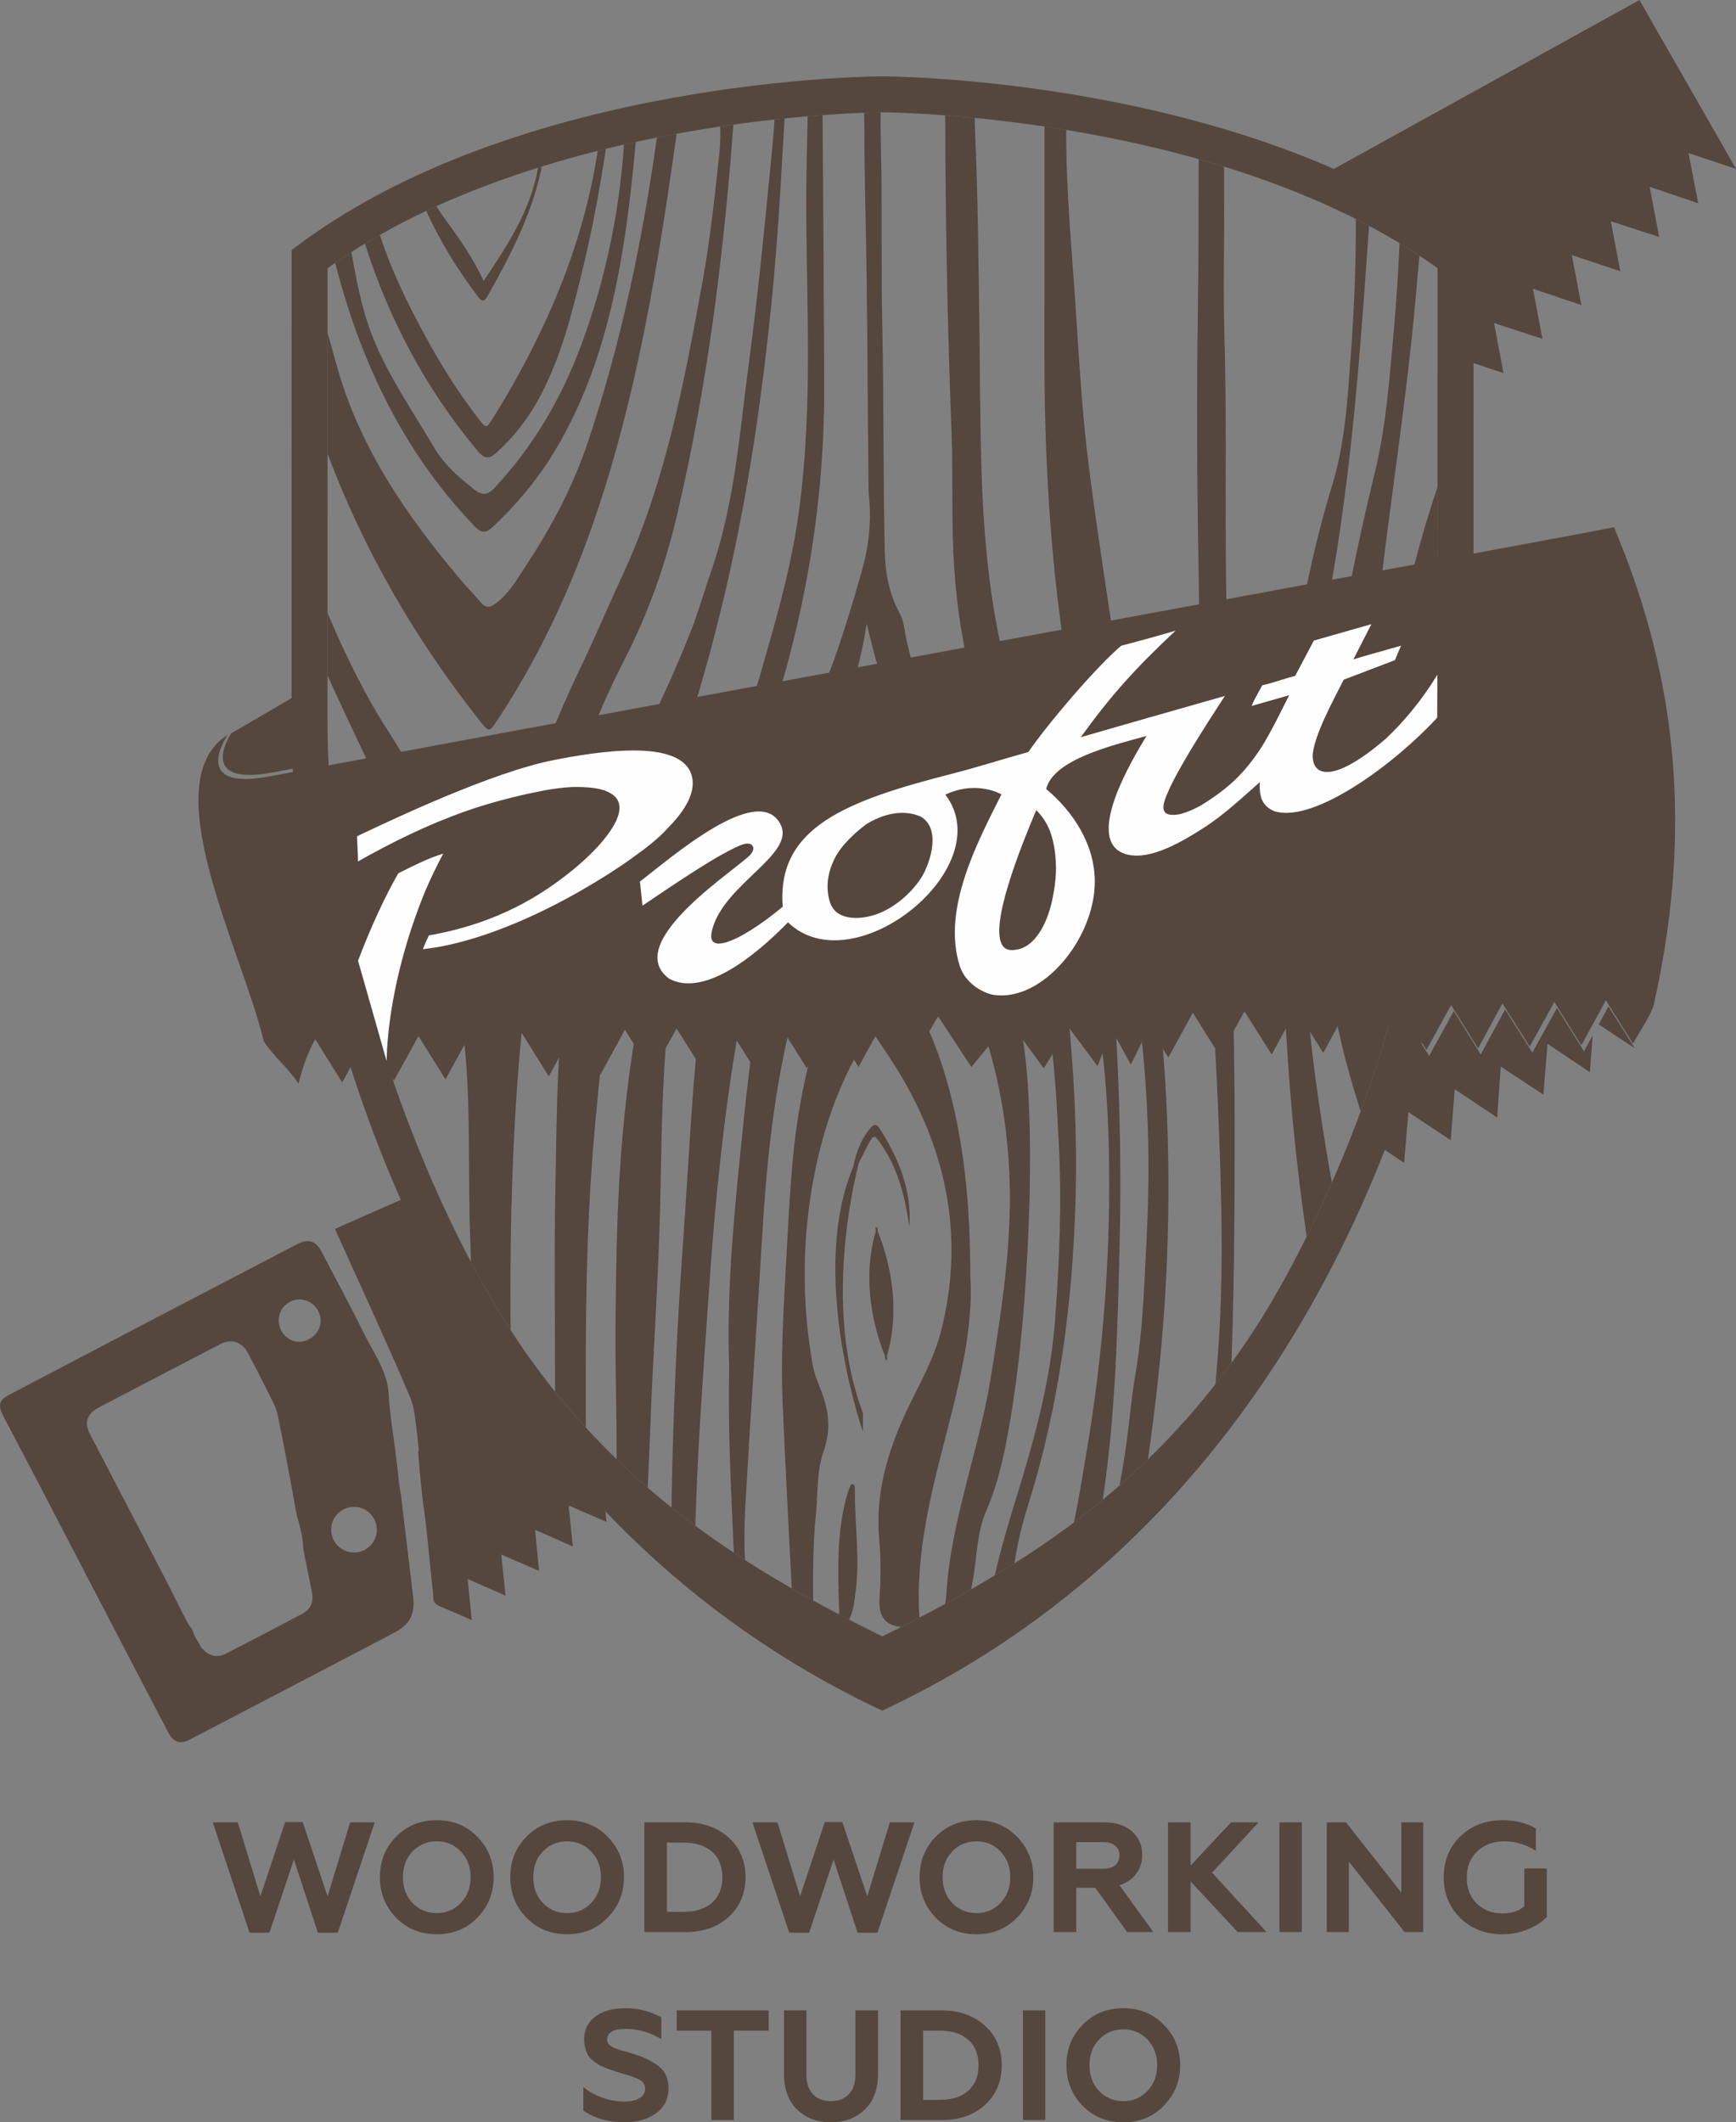
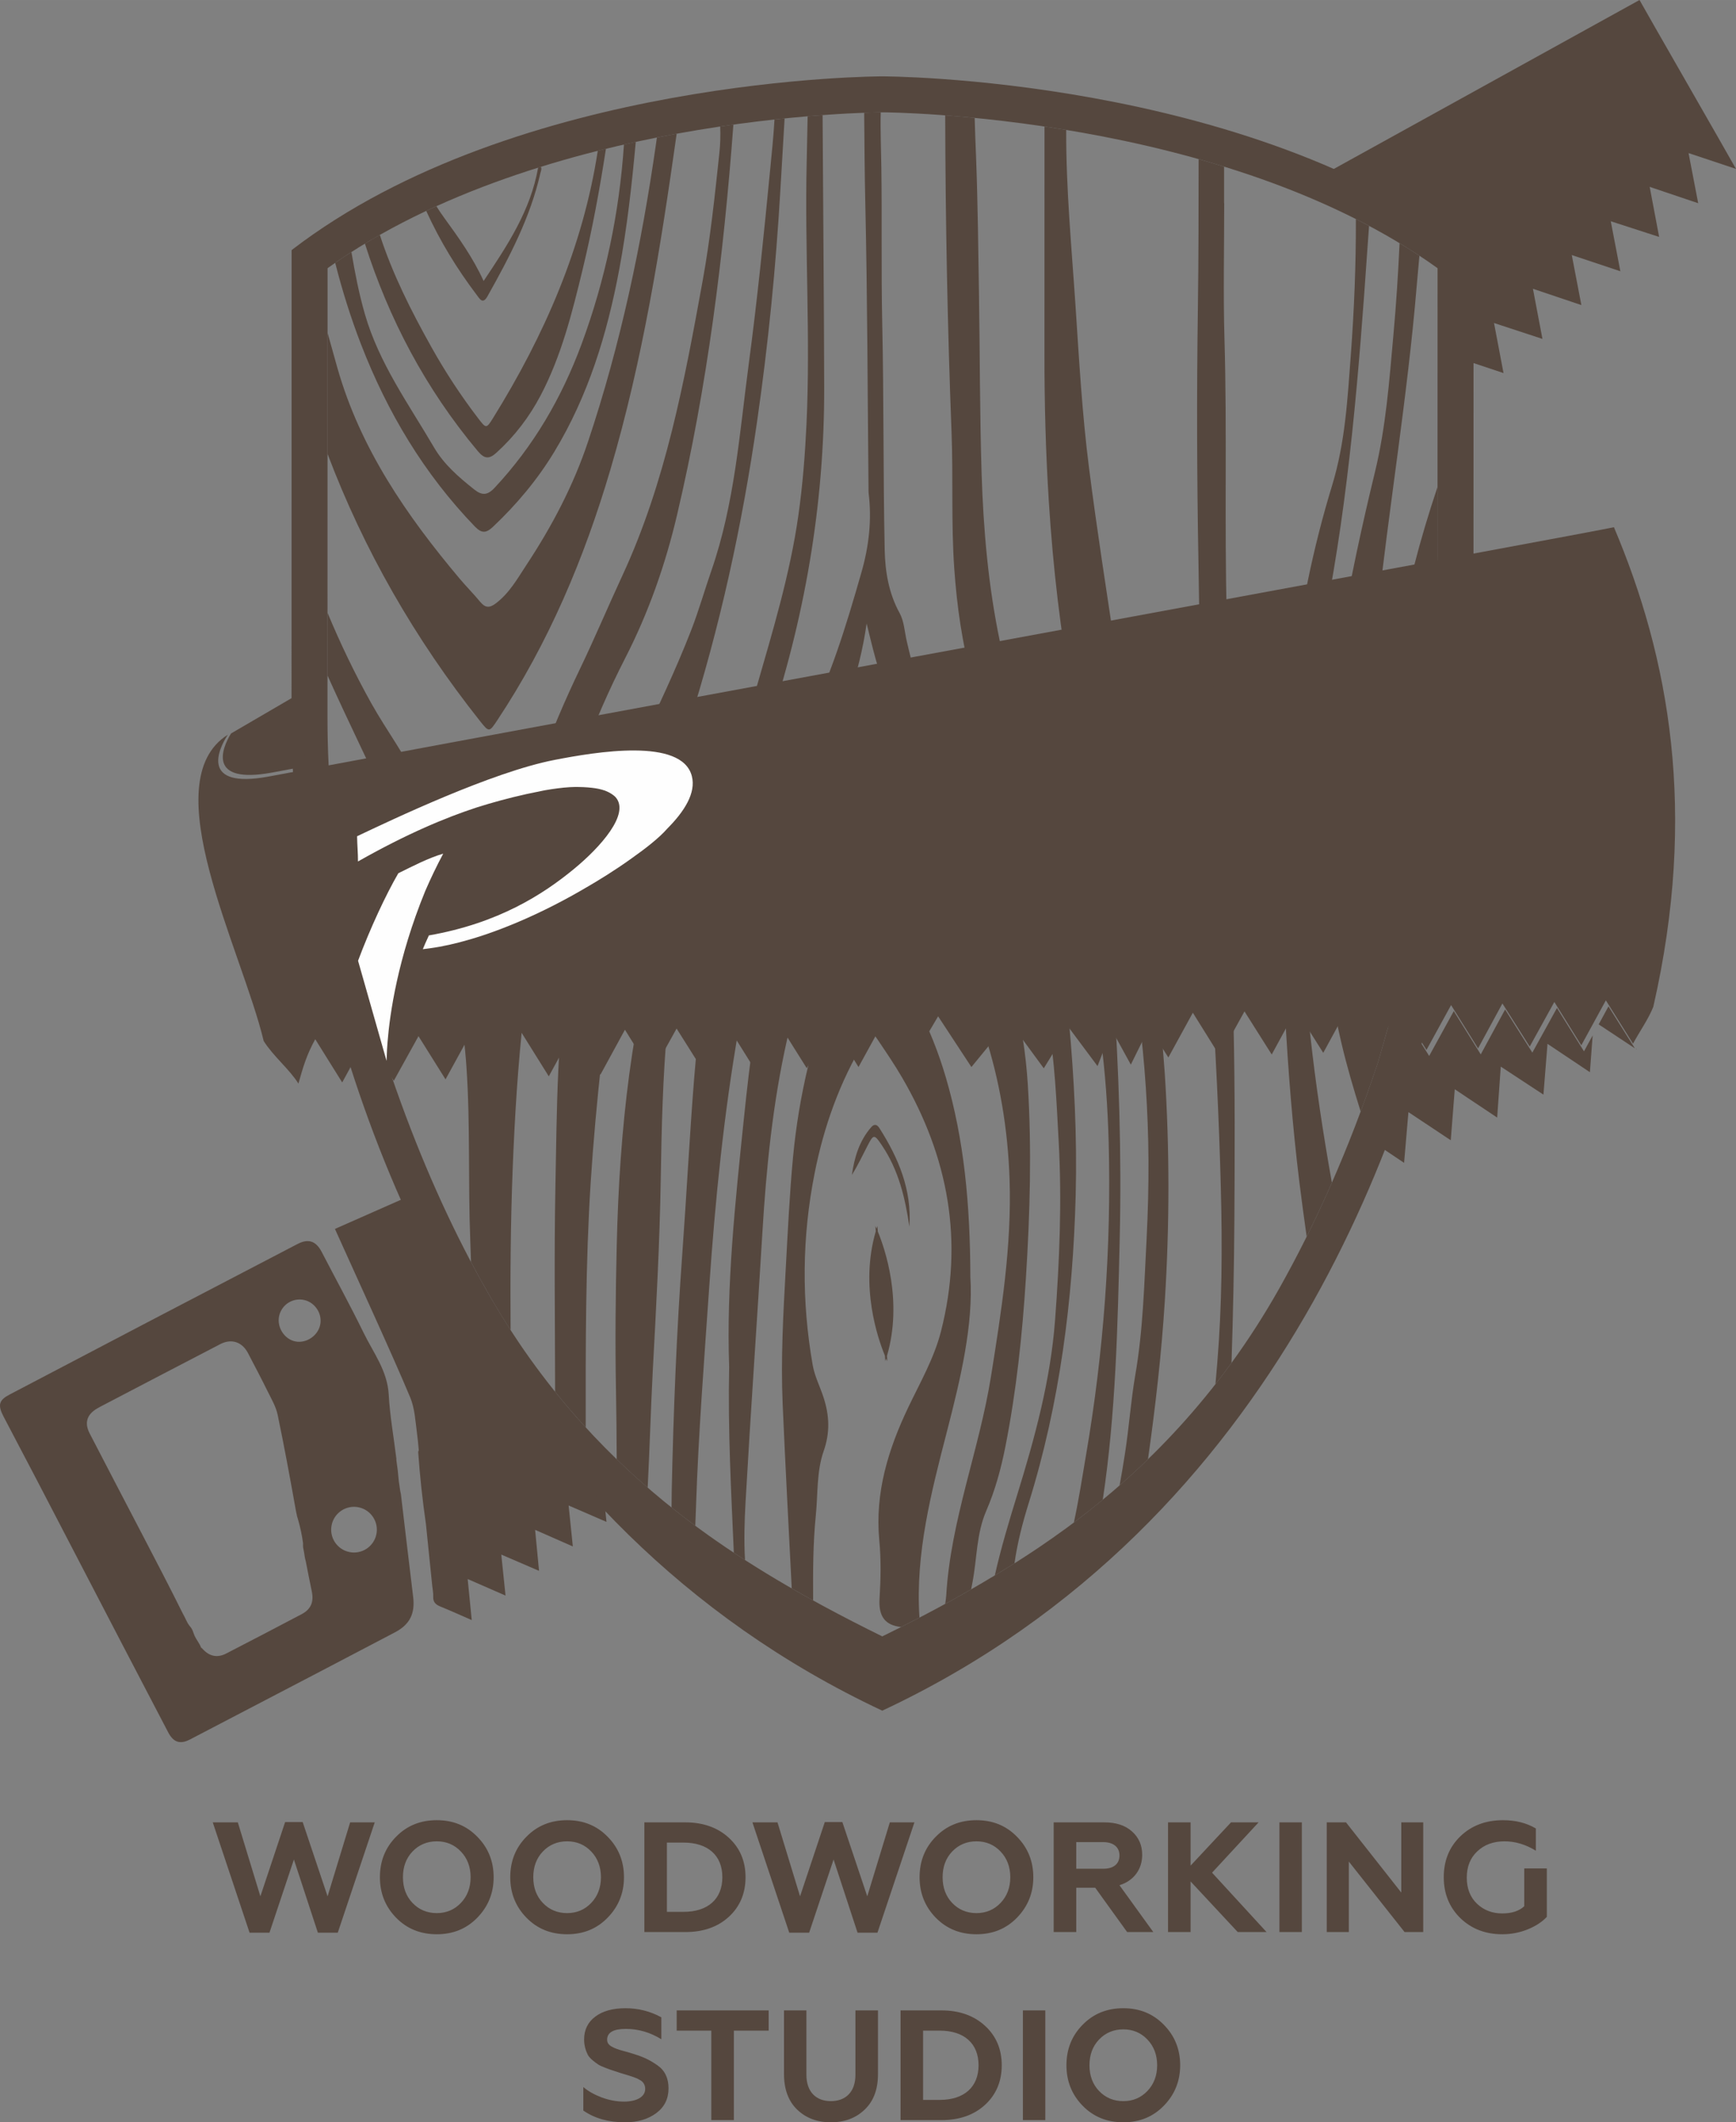
<svg xmlns="http://www.w3.org/2000/svg" xml:space="preserve" width="59.525mm" height="72.75mm" style="shape-rendering:geometricPrecision; text-rendering:geometricPrecision; image-rendering:optimizeQuality; fill-rule:evenodd; clip-rule:evenodd" viewBox="0 0 6610.31 8078.9">
  <rect x="0" y="0" width="6610.31" height="8078.9" fill="#808080" stroke="none" />
  <defs>
    <style type="text/css">  .fil1 {fill:#FEFEFE;fill-rule:nonzero} .fil2 {fill:#FEFEFE;fill-rule:nonzero} .fil0 {fill:#55473E;fill-rule:nonzero}  </style>
  </defs>
  <g id="Слой_x0020_1">
    <g id="_2769876567760">
      <path class="fil0" d="M3537.75 3275.07c-6.42,20.11 -14.35,38.66 -22.31,53.48 -1.21,2.15 -2.44,4.14 -3.52,6.27 -35.48,58.36 -99.69,117.97 -172.36,144.81 -25.34,8.93 -50.23,13.86 -73.26,14.64 -2.32,0.06 -4.78,0.06 -7.11,0.04 -1.1,0 -2.19,0 -3.3,0 -8.63,-0.27 -17.24,-1.09 -25.73,-2.54 -0.3,-0.02 -0.54,-0.1 -0.68,-0.11 -17.67,-3.43 -33,-10.07 -45.04,-19.87 -9.06,-7.91 -17.4,-19.15 -23.41,-34.85 -3.43,-10.41 -5.91,-20.84 -7.54,-31.33 -0.3,-2.11 -0.56,-4.29 -0.8,-6.44 -0.46,-3.78 -0.83,-7.55 -1.12,-11.3 -0.14,-0.99 -0.14,-2.01 -0.14,-2.98 -1.48,-28.86 3.43,-57.65 13.15,-85.24 0.53,-1.31 0.97,-2.63 1.54,-4.02 1.04,-2.82 2.15,-5.61 3.39,-8.37 1.39,-3.51 3.02,-7.07 4.66,-10.75 1.5,-3.35 3.16,-6.75 4.78,-10.11 0.82,-1.64 1.8,-3.35 2.75,-5.02 1.38,-2.54 2.74,-5.04 4.24,-7.56 34.5,-57.55 100.74,-107.44 111.01,-115.04 65.73,-41.82 142.79,-58.56 207.14,-31.04 57.51,30.96 53.13,106 33.81,166.89 0,-0.09 0,-0.32 0,-0.32 0,0.24 -0.16,0.49 -0.16,0.76zm407.85 -190.97c0.12,0.08 0.26,0.23 0.38,0.37 23.03,22.13 40.54,49.32 52.5,80.16 16.01,43.63 23.25,96.52 22.5,150.7 -1.23,35.92 -6.24,73.39 -14.48,111.63 -17.77,79.63 -46.74,128.5 -75.56,156.3 -2.49,2.41 -5.06,4.85 -7.78,7.07 -0.71,0.62 -1.52,1.21 -2.32,1.88 -11.54,9.1 -24.09,15.85 -37.41,20.02 -9.44,2.53 -17.5,3.82 -24.36,4.28 -1.48,0.12 -2.98,0.13 -4.53,0.19 -8.07,0.07 -14.36,-1.1 -19.42,-2.98 -1.5,-0.64 -3.11,-1.29 -4.66,-2.12 -0.64,-0.4 -1.37,-0.83 -2.04,-1.27 -2.2,-1.37 -4.08,-2.95 -5.9,-4.74 -0.53,-0.54 -1.07,-1.12 -1.48,-1.61 -62.29,-69.11 72.67,-396.11 124.58,-519.87zm-2632.87 340.54c-43.68,-225.64 -65.85,-458.7 -65.72,-692.74l0.3 -1711.03c414.67,-297.14 948.17,-442.22 1330.26,-512.02 437.67,-79.99 778.37,-81.4 783.33,-81.33 17.78,0.32 1296.6,6.97 2113.05,593.35l-0.26 1252.24 0 294.39c-57.98,95.74 -128.17,180.41 -197.17,244.69 -199.42,172.23 -282.67,144.87 -277.88,58.37 7.73,-74.33 73.96,-197.27 117.96,-283.23l195.16 -74.39c8.52,-21.98 16,-38.39 23,-54.94 -63.24,18.02 -121.71,33.97 -181.2,51.84l68.24 -133.78 -218.91 62.38 -71.22 134.49c-59.23,15.45 -72.75,23.84 -125.49,35.75 -10.75,20.49 -23.95,43.17 -34.73,65.78l0 0.08 -5.74 12.78c8.98,-2.54 16.74,-4.76 23.98,-6.81l119.21 -34c-27.75,54.2 -63.73,130.56 -105.94,198.76 -64.75,98.46 -123.23,153.11 -217.68,213.01 -3.75,2.5 -8,4.94 -12,7.41 -19.5,10.85 -38.99,20.06 -57.96,26.73 -5.76,2.07 -11.25,3.79 -16.49,5.29 -13.03,3.19 -25.76,4.9 -38.01,4.13 -2.99,-0.14 -5.74,-0.51 -7.97,-1 -1.01,-0.23 -2.01,-0.49 -3.02,-0.76 -1.23,-0.39 -2.74,-0.74 -3.98,-1.23 -0.27,-0.1 -0.53,-0.23 -0.76,-0.37 -15.74,-6.82 -16.99,-22.55 -13.53,-39.18 0.26,-0.94 0.53,-1.97 0.78,-3.01 0.26,-0.91 0.48,-1.84 0.72,-2.78 0.29,-1.24 0.78,-2.55 1.01,-3.84 0.24,-0.93 0.78,-1.88 1.02,-2.82 0,-0.63 0.24,-1.29 0.48,-1.92 2.52,-7.65 5.5,-14.97 8.02,-21.06 0.49,-1.14 0.73,-2.28 1.5,-3.43 38.73,-92.98 143.43,-254.84 218.91,-371.19 -160.46,45.82 -402.35,114.47 -548.82,157.16 117.25,-161.91 207.7,-261.83 361.12,-405.68 -80.2,23.93 -165.17,46.29 -206.92,57.41 -87.2,72.54 -271.38,285.94 -353.65,404.47 -94.17,26.35 -199.6,59.58 -288.14,82.18 -402.1,102.68 -671.51,203.73 -647,506.56 -0.29,0.23 -0.54,0.46 -0.67,0.69 -86.67,71.84 -165.13,120.48 -215.24,135.18 -0.83,0.29 -1.64,0.53 -2.47,0.77 -4.22,1.15 -8.21,2.07 -12.05,2.74 -1.09,0.13 -2.05,0.24 -3.16,0.38 -2.7,0.42 -5.42,0.64 -7.91,0.67 -1.12,0.08 -2.2,0.13 -3.14,0.11 -3.04,-0.08 -5.75,-0.38 -8.34,-0.98 -0.82,-0.16 -1.68,-0.48 -2.49,-0.72 -1.93,-0.58 -3.56,-1.34 -5.2,-2.28 -0.68,-0.34 -1.37,-0.61 -1.93,-1.04 -1.93,-1.32 -3.54,-3 -4.93,-4.91 -0.38,-0.53 -0.7,-1.2 -0.94,-1.8 -1.1,-1.82 -2.07,-3.85 -2.6,-6.14 -0.13,-0.59 -0.43,-1.09 -0.54,-1.73 -0.16,-0.79 -0.27,-1.62 -0.42,-2.52 -0.11,-0.83 -0.11,-1.8 -0.29,-2.65 -0.38,-4.64 0,-10.04 1.12,-16.52 0.8,-3.89 1.48,-7.8 2.6,-11.66 0.13,-0.92 0.38,-1.95 0.7,-2.9 47.49,-173.76 318.13,-284.33 259.1,-398.44 -84.58,-163.69 -420.94,130.96 -535.37,218.61 1.5,1.7 9.01,89.41 10.12,91.32 16.86,-11.08 50.54,-34.19 91.73,-61.87 41.89,-27.94 95.43,-63.48 156.33,-100.88 1.93,-1.21 3.83,-2.38 5.74,-3.54 2.38,-1.39 4.52,-2.68 6.73,-4.01 6.19,-3.68 12.3,-7.33 18.36,-10.87 2.88,-1.65 5.87,-3.48 8.73,-5.06 0,-0.08 0.13,-0.11 0.13,-0.19 36.02,-20.57 64.38,-34.56 81.36,-41.93 0.67,-0.3 1.37,-0.53 2.05,-0.83 8.48,-3.56 15.58,-5.66 21.48,-6.57 0.81,-0.11 1.51,-0.23 2.31,-0.31 0.81,-0.11 1.67,-0.14 2.49,-0.19 4.92,-0.22 9.31,0.39 12.87,1.65 0.54,0.22 0.97,0.36 1.49,0.59 0.29,0.11 0.56,0.28 0.82,0.43 7.96,4.36 9.17,12.52 9.46,14.45 0.13,6.54 -2.87,14.56 -9.99,23.46 -38.61,48.41 -494.24,332.93 -312.68,472.36 152.65,85.75 383.88,-141.39 454.64,-213.15 249.02,240.62 809.51,-209.85 599.08,-486.2 0.24,-0.19 0.56,-0.27 0.8,-0.42 100.5,-46.92 182.77,-15.13 206.02,-4.1 2.35,1.2 4.66,2.3 6.85,3.55 -82.91,165.95 -229.84,433.18 -158.66,653.63 22.85,70.68 95.15,104.11 126.79,109.24 186.54,30.27 388.23,-214.04 387.24,-432.19 -0.78,-142.92 -83.99,-266.28 -185.21,-351.19 28.01,-113.43 256.4,-166.93 382.14,-201.92 -52.48,86.47 -248.94,410.32 -70.98,452.01 89.96,21.06 212.67,-53.44 287.13,-101.09 82.72,-52.49 160.43,-127.47 215.69,-175.28 -5.26,63.71 16.25,95.55 55.71,111.04 151.96,47.03 462.31,-184.51 620.52,-357.49 0,34.01 -0.47,67.59 -1.49,100.63 0,1.13 0,2.29 0,3.44 -14.75,498.57 -132.19,885.73 -224.16,1206.31 -112.48,337.94 -239.67,619.25 -376.11,862.18 -233.17,414.5 -522.09,696.5 -781.49,891.41 -10.98,8.36 -22.22,16.74 -33.49,24.96 -1.98,1.39 -4,2.68 -5.75,4.04 -14.48,10.52 -28.97,20.94 -43.71,31.25 -0.78,0.48 -1.5,1.03 -2.28,1.52 -15.71,11.07 -31.48,21.99 -47.46,32.77 -1.24,0.82 -2.52,1.6 -3.5,2.39 -26.86,18.09 -54.14,35.79 -81.51,53.3 -1.21,0.78 -2.58,1.61 -3.83,2.41 -90.34,56.68 -171.68,104.01 -242.7,143.41 -66.25,36.59 -134.17,72.2 -203.59,107.11 -24.38,12.16 -45.45,22.59 -63.12,31.38 -77.05,-37.95 -152.36,-76.5 -225.73,-116.21 -1.63,-0.87 -3.3,-1.83 -4.93,-2.71 -13.43,-7.3 -26.82,-14.61 -39.98,-21.95 -5.07,-2.74 -9.99,-5.42 -15.05,-8.26 -105.68,-58.93 -207.41,-120.56 -305.03,-186.31 -2.87,-1.93 -5.74,-3.86 -8.61,-5.82 -11.62,-7.87 -23.14,-15.81 -34.5,-23.73 -8.48,-5.9 -16.96,-11.83 -25.45,-17.9 -0.43,-0.24 -0.83,-0.49 -1.12,-0.76 -225.62,-160.4 -476.55,-380.89 -699.26,-699.48 -4.4,-6.4 -8.88,-12.78 -13.3,-19.22 -4.5,-6.72 -9.17,-13.43 -13.67,-20.19 -35.61,-53.04 -70.07,-108.2 -103.51,-165.82 -29.55,-50.89 -57.62,-101.89 -84.3,-152.75 -112.97,-216.02 -218.11,-461.48 -313.11,-747.39 0,0 0,-0.89 0,-2.25 0.42,-14.46 0.97,-28.96 1.8,-43.63 0,-0.08 0,-0.18 0,-0.29 0.56,-9.49 1.37,-19.09 2.05,-28.66 8.48,-106.19 38.17,-317.08 143.45,-574.21 20.52,-47.33 43.28,-94.73 68.46,-142.06 -56.42,16.49 -116.54,47.78 -171,74.63 -47.92,82.58 -107.06,209.34 -153.33,333.06 -20.13,-83.34 -36.86,-161.32 -50.67,-232.59zm2046.78 -3134.03c0,0 -1388.55,-0.27 -2249.12,661.43l-0.27 1779.84c-0.11,241.27 22.33,481.96 68.33,718.85 154.15,795.26 645.47,2341.02 2181.06,3061.23 1535.9,-719.57 2027.98,-2265.17 2182.42,-3060.4 45.99,-236.81 68.75,-477.51 68.75,-718.77l0.24 -1780.75c-860.22,-662.03 -2251.41,-661.43 -2251.41,-661.43z" />
      <path class="fil0" d="M2343.72 3034.23c0,-0.06 -0.24,-0.32 -0.38,-0.46 0.13,0.16 0.27,0.27 0.38,0.46zm-338.53 -11.59c22.71,-4.95 43.94,-9.22 63.65,-13.14 1.79,-0.37 3.42,-0.69 5.35,-1.01 1.08,-0.22 2.04,-0.33 2.99,-0.57 27.53,-4.83 62.71,-9.68 92.42,-11.45 6.73,-0.36 13.15,-0.61 19.44,-0.68 4.78,-0.07 9.33,0 13.97,0.07 25.72,0.26 47.24,2.32 64.46,4.85 3.14,0.56 6.32,1.1 9.28,1.68 2.2,0.39 4.14,0.83 6.21,1.3 3.79,0.9 7.37,1.82 10.92,2.84 3.16,0.96 6.46,1.92 9.34,3 0.38,0.17 0.82,0.32 1.37,0.48 19.3,7.45 30.91,16.6 36,21.19 0.94,0.89 1.89,1.71 2.74,2.58 0.13,0.16 0.27,0.27 0.38,0.46 56.85,63.35 -57.89,190.81 -156.59,272.3 -118.82,98.16 -289.54,207.96 -554.02,254.28 -6.89,15.57 -9.59,20.86 -14.79,32.66l0 0 -0.13 0.46c-2.18,4.9 -4.68,10.77 -8.1,19.15 0,0 9.29,-0.79 26.43,-3.22 47.92,-6.52 98.83,-17.87 151.55,-33.44 0.7,-0.22 1.38,-0.38 2.08,-0.57 112.37,-32.47 271.45,-96.8 442.05,-197.43 0,0 0.24,-0.13 0.38,-0.17 43.68,-25.32 108.43,-64.62 173.48,-111.52 52.43,-36.98 104.01,-77.36 134.15,-111.71 0,0 -0.42,0.42 -0.69,0.58 66.95,-66.79 111.44,-137.92 94.85,-201.42 -38.32,-147.36 -366.31,-91.88 -523.36,-61.32 -239.02,46.41 -619.85,228.19 -751.29,290.42 0.53,35.78 3.54,62.94 3.43,96 186.29,-105.58 334.14,-167.13 453,-205.91 58.3,-18.47 121.42,-35.77 189.05,-50.74z" />
      <path class="fil0" d="M4493.08 2602.25c86.95,39.84 250.16,-9.12 270.9,-93.9 6.75,-27.65 -9.99,-55.4 -36.25,-66.59 -85.71,-36.36 -229.91,23.69 -257.66,109.56 -6.5,20.32 3.49,42.05 23.01,50.93z" />
      <path class="fil0" d="M770.08 6275.35c-1.23,-1.39 -2.74,-2.49 -4.4,-3.41 -5.74,-15.85 -17.78,-29.81 -24.78,-45.08 -3.42,-7.58 -5.47,-15.84 -9,-23.3 -4.15,-8.9 -11.23,-14.56 -16.19,-23.13 -6.95,-12.29 -12.06,-25.11 -19.18,-37.22 -50.11,-101.03 -101.97,-200.4 -153.72,-299.7 -67.22,-128.92 -134.58,-257.71 -201.36,-386.8 -20.7,-40.13 -10.85,-71.98 27.9,-94.76 7.94,-4.69 16.15,-9.04 24.38,-13.29 148.25,-77.39 296.53,-155.02 445.06,-232.03 42.59,-22.07 83.1,-8.52 105.43,34.04 25.45,48.7 51.05,97.36 75.44,146.7 14.1,28.58 31.07,57.35 37.5,87.95 25.04,120.12 47.35,240.85 68.86,361.67 1.21,6.86 2.58,13.57 4.24,20.19 -0.17,0.88 0,1.74 0.27,2.62 0.82,2.58 1.5,5.17 2.31,7.73 0.69,2.68 1.52,5.31 2.35,7.91 8.32,29.23 14.75,58.91 18.73,89.13 -0.12,6.87 -0.39,12.66 0.7,18.18 1.23,6.25 2.31,12.53 3.54,18.77 1.37,10.76 3.16,21.43 6.17,31.86 7.24,37.95 14.79,75.88 22.71,113.69 8.5,39.96 -2.18,68.35 -38.43,87.55 -95.71,50.52 -191.53,100.39 -287.68,150 -34.46,17.8 -65.14,10.13 -90.87,-19.26zm559.36 -367.41c-46.93,-10.22 -76.68,-56.55 -66.39,-103.5 10.13,-46.9 56.55,-76.67 103.5,-66.45 46.8,10.23 76.64,56.58 66.4,103.48 -10.25,46.95 -56.54,76.69 -103.51,66.47zm-205.32 -801.68c-41.74,-8.63 -70.65,-54.29 -61.21,-96.82 9.74,-43.74 52.85,-70.85 96.39,-60.52 41.73,9.95 69.13,53.6 59.65,95.38 -9.42,41.61 -53.64,70.49 -94.83,61.97zm-400.57 1515.27c164.97,-85.84 329.76,-171.96 494.61,-258.07 95,-49.71 189.88,-99.69 285.04,-149.3 57.08,-29.74 78,-71.46 69.95,-135.87 -16.04,-130.34 -30.96,-260.79 -46.69,-391.16 -0.56,-3.62 -1.37,-7.21 -2.35,-10.86 -1.77,-12.36 -3.56,-24.72 -5.44,-37.11 -2.2,-27.43 -5.36,-54.83 -9.47,-82.12 0.3,-1.45 0.3,-2.82 0.13,-4.13 -9.83,-81.38 -24.64,-162.42 -29.16,-244.07 -4.93,-90.66 -58.3,-159.14 -95.4,-234.89 -50.77,-103.93 -106.51,-205.44 -159.77,-308.2 -21.63,-41.53 -50.52,-51.92 -92.28,-30.19 -185.23,96.33 -370.31,192.93 -555.41,289.67 -180.43,94.36 -360.72,189.06 -541.11,283.53 -39.84,20.86 -45.63,39.45 -23.03,82.85 41.64,80.26 84.2,160 125.94,240.17 108.17,207.63 215.92,415.44 324.06,623.14 58.88,113.16 117.98,226.29 177.16,339.34 20.11,38.45 45.3,47.01 83.23,27.27z" />
      <path class="fil0" d="M2303.06 5731.14c-257.49,-286.92 -533.35,-668.86 -773.32,-1165.41 -152.78,67.69 -246.15,108.87 -254.38,112.36 70.93,157.88 220.17,481.87 286.67,641.55 17.11,40.9 19.47,88.44 25.47,133.32 3.05,22.61 5.21,45.4 7.13,68.2 -1.52,2.25 -2.33,4.63 -2.2,7.09 6.44,91.51 16.28,182.71 29.43,273.45 7.95,78.12 16.05,156.21 23.96,234.29 1.5,14.07 4.5,28.18 3.83,42.12 -1.08,21.4 10.38,30.55 28.05,37.81 38.5,15.68 76.26,32.77 118.57,51.22 -5.2,-52.75 -9.99,-101.52 -15.45,-156.23 50.36,22 95.67,41.73 144.13,62.91 -5.47,-53.68 -10.54,-102.72 -16.15,-156.03 49.15,21.12 94.45,40.7 143.73,61.91 -5.04,-53.38 -9.85,-102.83 -14.89,-156.01 49.83,21.89 94.57,41.58 143.6,63.15 -5.47,-52.39 -10.41,-101.11 -16.01,-155.9 48.45,21 94.19,40.82 144.12,62.38 -2.19,-21.19 -4.25,-41.67 -6.3,-62.18z" />
      <path class="fil0" d="M6429.62 582.79c60.98,20.31 117.71,39.23 180.69,60.2 -29.23,-53.08 -346.13,-604.09 -367.4,-642.99 -34.48,18.81 -525.8,290.31 -1179.8,651.74 338.86,146.23 517.81,286.71 521.8,288.83l18.77 10.82 0 428.35c40.22,13.4 79.69,26.51 121.42,40.48 -12.49,-65.58 -23.98,-125.56 -36.24,-190.62 62.48,20.49 120.72,39.6 184.45,60.5 -12.49,-65.86 -23.73,-125.82 -36.22,-190.82 62.94,21.16 120.69,40.63 184.41,62.04 -12.24,-64.61 -23.73,-123.5 -36.5,-190.51 63.72,21.32 121.71,40.64 184.97,61.78 -12.25,-63.5 -23.51,-123.08 -36.51,-190.37 62.99,20.4 120.98,39.18 184.19,59.66 -12.26,-64.73 -23.5,-124.63 -35.99,-190.56 63.73,21.5 121.96,41.06 184.69,62.25 -12.49,-65.15 -23.99,-125.01 -36.72,-190.78z" />
-       <path class="fil0" d="M4039.17 3316.76c-25.53,-69.64 -54.11,-138.52 -86.06,-206.6 3.94,-9.42 7.58,-18.16 10.91,-26.06 0,0.08 0.27,0.23 0.27,0.37 22.98,22.13 40.49,49.32 52.73,80.16 15.98,43.63 23.22,96.52 22.24,150.7l-0.08 1.44z" />
      <path class="fil0" d="M3883.3 3290.51c44.81,74.04 80.92,151.39 109.3,231.52 -13.38,26.92 -28.36,46.9 -43.3,61.22 -2.48,2.41 -5.05,4.85 -7.78,7.07 -0.7,0.62 -1.52,1.21 -2.33,1.88 -7.81,6.2 -16.14,11.26 -24.83,15.22 -21.91,-58.4 -47.2,-115.29 -75.35,-170.93 11.11,-46.24 27.05,-96.82 44.3,-145.99z" />
      <path class="fil0" d="M3534.55 3115.63c6.41,6.73 12.68,13.6 18.86,20.6 23.64,37.1 17.59,91.88 2.84,138.41 0,-0.09 0,-0.32 0,-0.32 0,0.24 -0.14,0.49 -0.14,0.76 -6.43,20.11 -14.35,38.66 -22.3,53.48 -1.23,2.15 -2.48,4.14 -3.58,6.27 -14.01,23.04 -32.49,46.29 -54.19,67.65 -39.2,-54.2 -80.58,-106.61 -124.01,-157.28 -52.34,-60.74 -52.34,-60.18 -91.76,8.17 -31.34,54.27 -59.8,109.56 -85.83,165.76 -1.02,-4.5 -1.9,-8.98 -2.6,-13.51 -0.27,-2.11 -0.54,-4.29 -0.8,-6.44 -0.46,-3.78 -0.83,-7.55 -1.13,-11.3 -0.13,-0.99 -0.13,-2.01 -0.24,-2.98 -1.39,-28.86 3.54,-57.65 13.27,-85.24 0.52,-1.31 0.94,-2.63 1.51,-4.02 1.07,-2.82 2.19,-5.61 3.41,-8.37 1.37,-3.51 3.02,-7.07 4.65,-10.75 1.5,-3.35 3.16,-6.75 4.78,-10.11 0.83,-1.64 1.82,-3.35 2.77,-5.02 1.37,-2.54 2.75,-5.04 4.23,-7.56 34.51,-57.55 100.63,-107.44 111.02,-115.04 65.74,-41.82 142.79,-58.56 207.14,-31.04 4.42,2.38 8.44,5.01 12.12,7.87z" />
      <path class="fil0" d="M2576.62 509c-60.87,430.78 -128.79,860.23 -252.59,1279.33 -99.67,337.57 -235.05,659.01 -430.4,953.38 -30.56,46.06 -31.37,46.42 -65.74,3.22 -249.37,-314.21 -443,-653.25 -580.68,-1017.25l0.04 -461.07c12.17,44.25 24.62,88.5 37.15,132.71 87.22,307.56 263.71,563.2 466.13,803.75 25.36,29.96 53,57.81 78.06,88.01 19.01,22.98 34.91,24.32 59.56,5.64 52.02,-39.4 82.69,-95.09 117.05,-147.19 96.64,-146.54 178.26,-301.5 233.95,-468.39 123.91,-370.09 203.97,-750.42 259.15,-1136.28l3.04 -21.43c25.67,-5.14 50.78,-9.94 75.29,-14.43z" />
      <path class="fil0" d="M3132.24 438.12c1.92,345.44 5.3,690.93 6.09,1036.41 1.07,449.17 -75.17,885.96 -218.36,1311.13 -39.68,117.52 -96.05,227.8 -151.57,338.31 -38.48,18.7 -78.68,43.29 -117.85,69.88 11.37,-21.43 22.75,-42.88 33.94,-64.43 31.33,-60.18 65.28,-119.03 85.01,-184.57 -59.4,88.32 -114.2,179.07 -158.6,276.73 -9.21,6.64 -18.29,13.27 -27.2,19.91 36.11,-121.46 87.92,-235.15 171.15,-333.58 69.96,-82.85 95.44,-185.48 124.44,-286.52 62.7,-217.96 128.95,-435.08 160.85,-660.45 16.3,-115 25.33,-230.72 30.81,-346.84 15.47,-331.7 -6.97,-663.41 0.7,-995.1 1.28,-58.78 2.49,-117.58 3.59,-176.38 19.84,-1.69 38.88,-3.19 57.01,-4.5zm-441.55 2849.04c-21.53,50.55 -40.52,101.69 -57.22,153.46 -102.98,97.82 -182.58,210.55 -87.53,283.57 5.71,3.19 11.48,5.92 17.41,8.28 -9.32,56.38 -16.5,113.39 -21.8,170.94 -17.95,195.26 -22.44,390.95 -25.59,586.92 -3.96,243.4 -17.38,486.52 -30.43,729.59 -7.76,147.62 -11.59,295.39 -19.31,443.02 -39.18,-33.94 -78.59,-69.87 -117.92,-107.95 -0.36,-87.39 -1.17,-174.8 -2.79,-262.17 -3.41,-184.8 -1.53,-369.41 2.91,-554.02 10.38,-436.67 55.14,-868.59 186.15,-1287.95 8.85,-28.34 19.22,-55.98 30.62,-83.12 35.99,-23.86 78.51,-51.62 125.5,-80.58z" />
      <path class="fil0" d="M5213.07 859.87c-2.08,27.88 -4.09,55.82 -6.01,83.71 -32.47,472.03 -69.96,943.27 -161.71,1408.62 -5.07,26.04 -9.93,52.14 -14.49,78.26l-27.96 7.96 -71.22 134.49c-3.79,0.99 -7.41,1.95 -10.84,2.9 29.45,-246.04 78.55,-489.25 151.77,-728.62 50.22,-164.83 58.72,-331.55 71.22,-498.72 12.64,-171.1 19.63,-342.89 19.09,-514.62 16.79,8.5 33.51,17.19 50.15,26.02zm-248.09 2224.65c-4.16,74.57 -8.15,149.1 -8.83,223.71 -4,377.74 39.26,751.22 102.94,1122.98 4.08,23.6 8.21,47.22 12.39,70.81 -31.29,71.33 -63.31,139.66 -95.99,205.35 -9.69,-68.65 -19.1,-137.35 -27.6,-206.13 -26.25,-213.87 -43.23,-428.6 -54.73,-643.9 -10.99,-208.59 -5.74,-417.15 -7.24,-625.69 -0.33,-45.97 -0.17,-91.89 0.61,-137.74 23.81,1.47 50.22,-1.97 78.43,-9.39z" />
      <path class="fil0" d="M3711.31 448.79c1.13,50.11 3.53,100.2 5.39,150.37 6.57,174.82 8.36,349.81 11.11,524.75 3.54,226.74 2.88,453.61 9.97,680.22 6.86,214.12 25.61,427.71 69.56,637.75 28.71,137.37 71.11,270.15 123.37,399.69 -5.27,7.26 -10.29,14.34 -14.96,21.02 -26.15,7.32 -53.18,15.18 -80.47,23.17 -51.76,-93.36 -101.6,-187.46 -131.31,-291.66 -40.12,-140.8 -60.08,-284.43 -70.37,-430.01 -12.17,-173.35 -3.68,-347.14 -10.37,-520.55 -15.56,-401.36 -23.09,-802.87 -24.08,-1204.48 34.4,2.63 71.92,5.84 112.16,9.74zm280.18 2533.1c3.41,7.34 6.82,14.66 10.27,21.98l12.98 27.54c-10.17,-9.74 -20.62,-19.12 -31.25,-28.04 1.83,-7.41 4.54,-14.57 8,-21.48zm176 403.73c12.68,35.35 24.4,71.11 34.94,107.34 24.51,84.2 30.25,170.98 36.21,257.23 21.99,321.28 32.52,643.1 25.01,965.02 -7.67,332.16 -14.94,664.61 -64.49,993.72 -36.66,30.28 -72.96,58.81 -108.71,85.68l-1.31 1.01c18.37,-85.29 31.88,-172.01 46.53,-258.43 67.26,-393.05 96.23,-788.98 85.99,-1187.25 -7.13,-269.94 -38.75,-534.27 -106.13,-789.81 28.43,-55.13 47.2,-115.23 51.96,-174.5z" />
      <path class="fil0" d="M1860.76 3678.79c8.83,-46.8 16.96,-90.43 24.91,-132.52 50.68,-18.39 106.89,-41.53 166.65,-69.74 -24.21,124.39 -43.18,250.3 -57.67,377.5 -22.72,198.94 -34.78,398.42 -42.57,598.53 -7.95,203.49 -9.37,407.01 -7.88,610.44 -25.54,-39.5 -50.46,-80.2 -74.84,-122.22 -26.44,-45.53 -51.69,-91.16 -75.83,-136.67 -0.83,-27.4 -1.78,-54.78 -2.84,-82.18 -8.68,-219.65 0.49,-439.51 -14.43,-659.05 -10.67,-158.41 -38.63,-312.03 -81.83,-461.87 32.07,-6.37 65.18,-14.64 98.95,-24.61 0.69,-0.22 1.39,-0.38 2.05,-0.57 9.04,-2.6 18.4,-5.42 28,-8.44 7.03,20.82 13.87,41.74 20.62,62.65 4.1,12.77 8.61,25.34 16.7,48.73zm36.24 -192.24c3.1,-16.11 6.21,-32.14 9.35,-48.17 27.78,-141.93 64.6,-280.75 109.43,-416.91 20.83,-4.43 40.24,-8.37 58.42,-11.97 1.75,-0.37 3.41,-0.69 5.32,-1.01 0.97,-0.22 2.05,-0.33 3.02,-0.57 27.54,-4.83 62.7,-9.68 92.4,-11.45l1.42 -0.06c-43.2,131.52 -78.78,265.19 -107.84,400.76 -49.91,31.78 -106.62,62.43 -171.53,89.37zm158.74 -579.87c44.81,-122.39 95.99,-242.59 152.92,-360.96 56.35,-117.32 106.89,-237.49 161.64,-355.61 164.98,-356.36 235.6,-738.41 305.14,-1120.64 29.31,-161.15 46.43,-324.14 63.79,-486.93 3.66,-33.56 4.5,-67.29 3.21,-101.02 16.92,-2.52 33.66,-4.93 50.15,-7.23 -37.11,500.14 -99.35,996.94 -214.75,1486.86 -44.49,189.26 -108.55,371.24 -196.98,543.69 -62.04,121.01 -115.74,244.41 -162.04,369.84 -38.08,5.95 -73.25,12.52 -102.43,18.18 -19.36,3.75 -39.64,8.44 -60.64,13.81zm-375.72 646.19c-17.43,-55.96 -36.96,-111.39 -58.51,-166.41 19.96,-45.61 41.94,-91.28 66.23,-136.91 -34.48,10.08 -70.34,25.69 -105.43,42.42l-2.87 -6.54c-14.04,-31.8 -28.3,-63.5 -42.7,-95.11 43.07,-21.02 83.63,-39.47 121.92,-55.71 53.34,126.85 103.35,254.94 148.43,384.93 -39.63,12.69 -81.92,23.95 -127.07,33.34zm-176.34 -434.44c-84.86,-182.74 -173.89,-363.5 -256.64,-547.23l0.06 -238.75c48.91,117.5 104.12,232.43 166.56,344.4 59.13,105.96 134.02,203.01 183.43,315.12 10.42,23.62 20.76,47.25 30.97,70.96 -44.38,19.27 -86.44,38.17 -124.39,55.5z" />
      <path class="fil0" d="M3299.87 2373.71c-27.96,198.19 -95.85,371.13 -170.88,541.78 -51.34,116.61 -103.08,233.04 -152.48,350.43 -34.74,82.38 -61.54,166.82 -83.67,252.48 -51.01,35.29 -95.56,59.23 -128.14,68.78 -0.83,0.29 -1.64,0.53 -2.47,0.77 -4.22,1.15 -8.21,2.07 -12.05,2.74 -1.09,0.13 -2.05,0.24 -3.16,0.38 -2.7,0.42 -5.42,0.64 -7.91,0.67 -1.12,0.08 -2.2,0.13 -3.14,0.11 -3.04,-0.08 -5.75,-0.38 -8.34,-0.98 -0.82,-0.16 -1.68,-0.48 -2.49,-0.72 -1.93,-0.58 -3.56,-1.34 -5.2,-2.28 -0.68,-0.34 -1.37,-0.61 -1.93,-1.04l-0.8 -0.59c10.91,-45.53 23.35,-90.76 37.61,-135.53 89.53,-127.06 265.73,-218.9 216.98,-313.16 -14.71,-28.55 -37.16,-43.11 -64.65,-47.32 49.77,-105.38 101.33,-209.95 154.75,-313.52 98.32,-190.67 159.78,-393.33 218.37,-598.29 28.75,-100.56 39.69,-199.24 27.22,-301.82 -0.64,-5.53 -0.27,-11.18 -0.38,-16.78 -3.56,-361.22 -3.99,-722.54 -12.19,-1083.65 -2.61,-115.67 -3.41,-231.32 -4.3,-346.98 30.95,-1.14 52.46,-1.5 62.99,-1.63 -1.77,69.26 1.34,138.6 2.34,208 2.91,197.41 -0.92,394.98 3.32,592.39 6.41,288.43 3.41,576.87 9.42,865.2 1.68,82.16 15.22,165.04 56.97,240.95 16.96,30.72 18.63,69.91 26.8,105.35 40.13,176.09 95.29,346.53 185.54,502.64l-10.39 2.68c-29.69,7.57 -58.67,15.16 -86.83,22.8 -87.94,-143.42 -160.57,-294.85 -206.71,-459.68 -11.36,-40.24 -20.8,-80.98 -34.19,-134.17zm-433.85 1258.82c-20.21,94 -36.55,188.95 -53.14,283.74 -56.69,324.21 -89.51,651.34 -112.09,979.6 -19.17,279.18 -41.12,558.13 -50.52,837.86 -0.82,24.8 -1.74,49.55 -2.78,74.33 -29.79,-22.09 -59.96,-45.23 -90.32,-69.51 0.03,-21.9 0.22,-43.81 0.68,-65.72 6.43,-300.79 18.47,-601.28 40.24,-901.46 16.15,-221.86 27.4,-444.05 45.04,-665.77 9.98,-125.06 22.79,-249.77 44.03,-372.63 61.51,-18.21 124.4,-58.13 178.85,-100.44zm-50.35 -343.52c1.88,-4.26 3.8,-8.53 5.73,-12.82 9.72,-21.59 19.48,-43.17 29.36,-64.71 2.23,0.27 4.24,0.73 6.09,1.4 0.54,0.22 0.97,0.36 1.49,0.59 0.29,0.11 0.56,0.28 0.82,0.43 7.96,4.36 9.17,12.52 9.46,14.45 0.13,6.54 -2.87,14.56 -9.99,23.46 -5.9,7.37 -21.48,20.22 -42.95,37.19zm859.2 -287.04c27.46,41.8 58,81.52 88.84,121.11 -16.04,32.67 -32.37,67.36 -47.81,103.45 -16.85,-25.31 -34.27,-50.35 -52.16,-75.21 -7.11,-9.86 -14.15,-19.71 -21.12,-29.61 -5.91,-33.67 -19.69,-66.35 -42.95,-96.88 0.24,-0.19 0.56,-0.27 0.8,-0.42 26.29,-12.26 51.35,-19.15 74.4,-22.44zm361.68 671.7c15.77,68.56 26.73,138.76 33.44,210.41 20.48,221.57 31.74,444.09 25.97,666.78 -10.48,397.7 -60.22,790.34 -178.82,1170.93 -23.79,76.34 -43.25,151.96 -54.14,229.17 -25.71,16.11 -50.69,31.43 -74.89,46.04 23.09,-102.93 53.53,-204.08 84.65,-304.96 67.47,-218.45 127.75,-438.28 144.74,-667.49 16.98,-226.23 26.25,-452.41 13.74,-679.42 -8.24,-152.45 -14.75,-304.69 -40.22,-455.45 -8.58,-50.53 -19.69,-99.97 -33.04,-148.36 27.88,-18.4 54.37,-41.33 78.57,-67.65z" />
      <path class="fil0" d="M5473.7 2552.27c-2.08,8.47 -4.21,16.95 -6.25,25.44 -56.18,90.64 -123.05,170.9 -188.96,232.64 6.2,-99.82 17.06,-198.8 32.09,-296.97l1.19 -0.46c8.52,-21.98 16,-38.39 23,-54.94l-16.02 4.53c34.73,-206.14 87.79,-408.85 155.06,-609l-0.1 419.58 0 0 0 279.17zm-48.51 228.54c-17.09,100.22 -28.27,201.47 -30.95,304.09 -2.31,92.44 6.37,183.71 23.43,273.83 -22.14,124.93 -49.01,241.51 -77.28,350.96 -25.67,-103.31 -41.5,-208.93 -51.61,-315.82 -11.52,-119.98 -15.24,-240.04 -16.26,-360.5 -0.37,-40.39 0.08,-80.69 1.25,-120.81 54.76,-42.3 106.71,-87.81 151.41,-131.75z" />
-       <path class="fil0" d="M2776.47 5202.17c-10.94,-308.4 23.14,-627.12 56.28,-946.04 22.33,-216.02 48.85,-431.03 101.19,-642.36 4.21,-17.08 8.72,-34.05 13.46,-50.91 22.08,-20.54 40.31,-38.76 53.18,-51.84 32.25,31.16 69.72,50.65 110.04,60.51 -47.43,125.65 -84.38,255.19 -114.02,387.47 -54.48,242.54 -78.99,488.72 -93.79,736.35 -20.51,340.78 -44.61,681.34 -63.9,1022.15 -4.21,73.72 -6.27,147.53 -2.11,220.92 -14.25,-9.17 -28.45,-18.42 -42.55,-27.75 -10.06,-232.39 -22.9,-466.59 -17.78,-708.51zm348.44 -2065.79c20.2,-37.14 41.32,-73.89 63.21,-110.28 20.16,-33.55 50.92,-55.07 82.01,-76.88 12.72,-9.03 22.74,-3.68 34.78,1.82 35.8,16.41 69.4,35.16 100.91,56.05 -113.59,36.39 -209.21,77.06 -280.91,129.3zm507.89 105.58c11.42,17.77 22.28,36.04 32.69,54.8 4.59,8.28 9.14,16.57 13.61,24.91 -40.11,117.61 -60.89,242.88 -24.43,355.83 22.85,70.68 95.15,104.11 126.79,109.24 26.12,4.24 52.53,3.09 78.65,-2.63 27.98,111.21 46.01,225.42 53.44,342.85 15.47,246.38 8.5,492.27 -7.13,738.41 -13.65,215.46 -36.24,429.53 -78.13,641.35 -16.55,83.92 -39.02,166.51 -73.1,245.21 -37.53,86.77 -34.78,180.88 -52.18,271.23 -1.74,9.03 -3.4,18.03 -5.14,27.05 -24.92,14.34 -48.78,27.83 -71.63,40.47 -9.05,5.03 -18.1,9.97 -27.22,14.93 1.83,-11.13 3.41,-22.33 4.08,-33.54 17.09,-285.39 125.53,-552.03 170.28,-832.04 39.84,-249.26 79.3,-497.67 70.81,-751.11 -13.05,-384.39 -124.84,-735.73 -343.43,-1051.52 61.87,-56.71 110.04,-125.22 132.06,-195.42z" />
+       <path class="fil0" d="M2776.47 5202.17c-10.94,-308.4 23.14,-627.12 56.28,-946.04 22.33,-216.02 48.85,-431.03 101.19,-642.36 4.21,-17.08 8.72,-34.05 13.46,-50.91 22.08,-20.54 40.31,-38.76 53.18,-51.84 32.25,31.16 69.72,50.65 110.04,60.51 -47.43,125.65 -84.38,255.19 -114.02,387.47 -54.48,242.54 -78.99,488.72 -93.79,736.35 -20.51,340.78 -44.61,681.34 -63.9,1022.15 -4.21,73.72 -6.27,147.53 -2.11,220.92 -14.25,-9.17 -28.45,-18.42 -42.55,-27.75 -10.06,-232.39 -22.9,-466.59 -17.78,-708.51m348.44 -2065.79c20.2,-37.14 41.32,-73.89 63.21,-110.28 20.16,-33.55 50.92,-55.07 82.01,-76.88 12.72,-9.03 22.74,-3.68 34.78,1.82 35.8,16.41 69.4,35.16 100.91,56.05 -113.59,36.39 -209.21,77.06 -280.91,129.3zm507.89 105.58c11.42,17.77 22.28,36.04 32.69,54.8 4.59,8.28 9.14,16.57 13.61,24.91 -40.11,117.61 -60.89,242.88 -24.43,355.83 22.85,70.68 95.15,104.11 126.79,109.24 26.12,4.24 52.53,3.09 78.65,-2.63 27.98,111.21 46.01,225.42 53.44,342.85 15.47,246.38 8.5,492.27 -7.13,738.41 -13.65,215.46 -36.24,429.53 -78.13,641.35 -16.55,83.92 -39.02,166.51 -73.1,245.21 -37.53,86.77 -34.78,180.88 -52.18,271.23 -1.74,9.03 -3.4,18.03 -5.14,27.05 -24.92,14.34 -48.78,27.83 -71.63,40.47 -9.05,5.03 -18.1,9.97 -27.22,14.93 1.83,-11.13 3.41,-22.33 4.08,-33.54 17.09,-285.39 125.53,-552.03 170.28,-832.04 39.84,-249.26 79.3,-497.67 70.81,-751.11 -13.05,-384.39 -124.84,-735.73 -343.43,-1051.52 61.87,-56.71 110.04,-125.22 132.06,-195.42z" />
      <path class="fil0" d="M5404.81 973.37c-3.54,38.53 -7.1,77.07 -10.32,115.65 -35.5,425.54 -106.72,846.94 -152.21,1271.27 -4.61,42.49 -8.98,85 -13.08,127.52 -25.33,7.22 -50.36,14.45 -75.64,22.02l68.24 -133.78 -114.5 32.64c34.74,-205.27 79,-409.02 128.23,-611.79 42.01,-173.07 54.51,-346.77 70.23,-521.23 10.56,-116.56 18.12,-233.22 23.49,-349.97 25.5,15.42 50.68,31.29 75.56,47.67zm-181.01 1573.11c-9.63,107.99 -17.06,216.1 -21.03,324.37 -74.95,53.88 -127.76,72.18 -160.9,67.1 6.21,-84.49 14.58,-168.66 24.88,-252.52 17.08,-34.75 34.76,-68.63 49.87,-98.1l107.19 -40.84zm-23.61 419.69c-0.9,49.4 -0.96,98.81 -0.12,148.24 4.66,258.5 26.24,514.83 94.67,763.55 -15.89,56.28 -31.62,110.56 -46.67,163.06 -21.78,65.45 -44.11,128.76 -66.99,190.1 -26.76,-85.43 -52.16,-171.24 -72.72,-258.51 -59.48,-250.74 -81.98,-505.1 -78.49,-762.46 0.68,-50.12 2.25,-100.18 4.61,-150.06 53.17,-22.92 109.84,-55.75 165.71,-93.9z" />
      <path class="fil0" d="M4059.84 494.53c-0.94,224.24 20.73,447.61 35.61,671.23 13.51,205.27 25.23,410.82 51.24,614.8 29.61,232.79 66.17,464.71 100.77,696.84 -44.58,41.02 -105.09,105.94 -164.35,174.46 -45.12,-245.54 -73.67,-493.03 -89.34,-742.27 -12.02,-188.8 -17,-377.59 -16.74,-566.61 0,-287.15 0,-574.27 0.2,-861.41 26.97,4.02 54.56,8.34 82.61,12.96zm208.36 2118.04c7.57,47.67 15.45,95.35 23.15,143.02 -65.14,18.65 -126.2,36.24 -176.17,50.79 53.74,-74.25 101.87,-135.44 153.02,-193.82zm33.32 206.44c3.85,24.51 7.64,49 11.32,73.49 -70.28,129.5 -155.18,328.85 -18.19,360.95 21.27,4.99 44.41,4.61 68.27,0.51 23.71,145.2 51.18,289.83 58.91,437.07 3.53,65.35 12.02,130.02 5.74,196.6 -6.22,64.83 3.29,131.23 7.53,196.85 18.72,289.53 18.48,578.85 0.24,868.54 -12.74,201.69 -35.79,402.02 -64.01,601.7 -36.11,35.03 -72.22,68.24 -108.14,99.72 7.56,-40.87 14.45,-81.89 20.72,-123.05 15.24,-98.16 21.99,-197.65 38.72,-295.44 30.22,-172.99 34.21,-347.64 43.47,-522.17 5.02,-99.3 7.52,-198.61 7,-298.04 -1.98,-371.22 -51.47,-736.62 -132.18,-1098.44 -33.09,-148 -73.75,-294.22 -109.38,-441.58 54.47,-23.44 115.85,-41.69 169.98,-56.71z" />
      <path class="fil0" d="M2113.73 5297.82c-0.2,-259.84 -4.09,-519.75 1.1,-779.48 5.76,-295.06 5.09,-590.95 56.01,-883.28 13.99,-80.48 20.23,-163.65 41.27,-241.85 8.42,-4.83 16.89,-9.76 25.42,-14.79 0,0 0.27,-0.13 0.38,-0.17 43.68,-25.32 108.43,-64.62 173.46,-111.52l3.45 -2.42c-33.99,103.32 -57.57,209.96 -71.22,320.57 -37.62,304.23 -74.63,608.46 -94.33,914.41 -19.86,311.13 -19.27,622.76 -18.97,934.37 -39.23,-42.85 -78.17,-88.11 -116.58,-135.84zm148.67 -2055.04c23.09,-65.1 47.76,-129.8 76,-193.14l8.06 -17.93c0.8,0.67 1.53,1.33 2.2,2.07 0.13,0.16 0.28,0.27 0.41,0.46 43.45,48.43 -13.39,134.36 -86.67,208.55zm165.12 -385.91c71.38,-151.27 143.83,-302.1 204.51,-458.22 28.88,-74.44 50.66,-151.32 76.8,-226.63 88.3,-254.32 106.93,-521.11 141.99,-784.56 32.97,-246.83 57.89,-494.8 81.86,-742.7 6.14,-63.19 12.77,-126.48 16.41,-189.9 13.08,-1.44 25.92,-2.78 38.52,-4.08 -5.24,90.49 -10.77,180.97 -16.06,271.44 -17.1,294.94 -46.42,588.63 -88.58,881.1 -56.96,395.82 -141.7,785.25 -263.8,1166.38 -12.39,38.77 -25.63,77.27 -40.24,115.08 -39.21,-19.39 -92.92,-27.13 -151.41,-27.92z" />
      <path class="fil0" d="M3694.93 4860.48c11.36,182.57 -36.69,385.78 -88.97,588 -59.96,232.14 -120.61,463.91 -105.01,707.11l0.09 2.12c-23.11,11.98 -46.39,23.9 -69.81,35.75 -59.96,-6.39 -86.52,-39.07 -82.12,-108.41 4.66,-74.25 6.03,-148.12 -0.97,-221.95 -16.97,-180.78 33.97,-345.92 110.63,-506.36 45.16,-94.55 98.15,-186.18 124.34,-288.88 87.46,-342.7 28.34,-663.33 -147.87,-965.57 -28.06,-48.35 -59.69,-94.76 -90.88,-141.14 -26.44,-39.16 -28.34,-38.78 -52.17,0.63 -94.34,156.44 -154.96,325.63 -190.27,504.36 -48.22,243.03 -50.13,486.4 -7.3,730.39 7.67,43.47 28.07,82.02 41.34,123.19 22.21,68.45 25.34,133.24 0.27,204.57 -27.22,77.55 -21.48,162.99 -29.84,245.02 -10.76,107.4 -10.78,215.24 -10.16,323.08l-7.35 -4.12c-5.07,-2.74 -9.99,-5.42 -15.05,-8.26 -19.83,-11.03 -39.51,-22.18 -59.03,-33.44 -11.69,-234.27 -24.51,-468.52 -34.61,-702.86 -7.25,-170.7 2.19,-341.31 11.65,-511.9 7.94,-142.52 14.49,-285.01 27.9,-427.19 22.22,-235.79 77.65,-463.48 162.79,-684.08 19.71,-51.24 49.55,-97.27 82.18,-141.3 3.86,-5.25 7.35,-9.82 10.55,-13.73 12.08,-3.28 24.12,-7.14 36.11,-11.5 5.87,4.71 12.53,12.49 20.94,23.32 122.22,157.8 212.87,331.85 269.16,523.62 70.06,238.57 92.66,483.09 93.47,759.52z" />
      <path class="fil0" d="M4661.52 772.94c0,172.24 -4.02,344.6 0.99,516.71 10.24,351.45 -0.51,702.98 8.75,1054.28 0.78,29.17 1.37,58.37 1.84,87.6 -35.66,2.6 -73.04,14.45 -105.01,32.68 -1.29,-106.77 -2.57,-213.57 -4.55,-320.37 -5.99,-323.47 -7.02,-646.95 -2.23,-970.22 2.67,-189.35 2.58,-378.64 2.85,-567.91 32.15,9.06 64.45,18.56 96.82,28.57l0 138.64c0.29,0.03 0.53,0.03 0.53,0.03zm13.06 1828.13c0.56,128.51 0.43,256.98 4.15,385.4l0.11 3.78c-27.57,23.65 -58.02,45.48 -93.56,68 -1.72,1.15 -3.54,2.28 -5.41,3.43 -3.18,-89.98 -5.37,-179.98 -7.09,-269.96 31.18,-49.87 63.2,-99.31 91.22,-142.49l-93.17 26.57c-0.32,-19.98 -0.59,-39.98 -0.87,-59.93 33.89,2.15 70.95,-3.32 104.61,-14.79zm6.65 477.64c6.81,272.94 9.48,545.93 15.77,818.84 5.75,247.85 4.74,495.63 3.24,743.37 -1.15,182.37 -4.92,364.8 -10.92,547.09 -20.17,27.75 -40.57,54.75 -61.14,81 2.34,-26.49 4.6,-53 6.84,-79.5 18.23,-220.98 19.5,-441.98 13.74,-662.97 -6.74,-269.9 -20.73,-539.62 -38,-809.15 -11.98,-187.03 -19.25,-374.44 -27.22,-561.73l-0.19 -4.32c33.89,-21.61 66.93,-46.99 97.88,-72.64z" />
      <path class="fil0" d="M1338.13 959.37c13.45,79.07 28.66,157.82 50.99,235.43 53.95,187.92 167.16,343.7 263.82,508.77 38.48,65.56 94.44,113.16 152.63,159.56 29.42,23.43 50.25,23.13 77.66,-6.15 148.79,-159 255.56,-342.83 330.85,-546.01 91.36,-246.82 144.08,-500.59 161.83,-760.77 15.13,-3.45 30.08,-6.79 44.94,-10.01 -14.97,163.24 -32.94,326.14 -63.29,487.54 -45.87,243.92 -117.47,478.58 -247.12,692.5 -64.33,106.05 -143.19,200.06 -233.42,285.22 -25.87,24.49 -42.99,25.57 -68.83,-1.15 -193.59,-200.65 -333.35,-434.86 -433.47,-693.56 -39.37,-101.88 -71.74,-205.41 -98.34,-310.3 20.33,-14 40.9,-27.73 61.73,-41.06z" />
      <path class="fil0" d="M1446.37 894.15c48.4,149.46 119.41,289.73 196.7,427.85 52.73,94.15 111.87,184.4 177.57,270.17 30.12,39.47 31.33,40.22 56.39,-0.16 196.28,-316.09 342.41,-650.62 399.18,-1017.9 10.38,-2.6 20.72,-5.2 31.02,-7.72 -23.81,154.77 -52.25,308.72 -89.17,461.29 -39.69,163.43 -80.23,326.48 -159.09,476.91 -43.54,82.83 -99.1,155.45 -168.39,218.48 -27.76,25.3 -45.56,24.75 -71.17,-5.74 -200.4,-239.39 -339,-504.63 -429.93,-789.93 18.81,-11.37 37.77,-22.47 56.89,-33.26z" />
      <path class="fil0" d="M1661.61 784.98c9.46,15.15 19.52,30.01 30.19,44.64 54.89,75.4 109.4,151.58 149.67,240.07 90.63,-135.68 178.59,-267.44 207.56,-431.47l10.84 -3.35c3.59,9.51 -0.56,16.82 -2.14,23.73 -38.06,168.75 -117.74,319.71 -201.35,468.97 -18.21,32.65 -29.72,10.18 -41.49,-5.37 -76.49,-100.88 -140.8,-207.16 -191.96,-319.33 12.87,-6.05 25.74,-12.02 38.67,-17.88z" />
-       <path class="fil0" d="M3247 5649.11c9.44,4.93 8.21,14.29 8.21,22.15 -1.24,131.42 20.4,262.67 2.05,394.18 -4.88,34.3 -7.58,69 -24.44,99.86 -12.39,-6.43 -24.75,-12.86 -37.09,-19.33 -4.83,-155.38 -12.76,-310.96 31.94,-463.12 3.2,-10.62 7.72,-20.83 12.23,-30.99 0.64,-1.61 4.51,-1.83 7.11,-2.74z" />
      <path class="fil0" d="M3462.75 4669.81c-16.01,-110.08 -41.34,-216.48 -104.98,-310.33 -28.77,-42.6 -31.38,-43 -54.79,2.69 -19.03,36.97 -36.68,74.55 -59.15,110.18 9.47,-66.56 28.21,-129.48 73.82,-181.88 11.48,-13.09 22.15,-9.89 30.49,3.19 73.26,114.74 124.49,236.3 114.6,376.15z" />
-       <path class="fil0" d="M3285.9 5450.63l0 -71.92c-172.38,-454.33 0,-1011.53 0,-1011.53 -236.71,408.22 0,1083.45 0,1083.45z" />
      <path class="fil0" d="M3377.34 5161.53c61.3,-209.32 -8.34,-409.52 -34.78,-473.41l-1.52 -21.19c-1.23,3.41 -2.18,6.75 -3.13,10.16 -2.9,-6.56 -4.65,-10.16 -4.65,-10.16l1.49 20.33c-61.33,209.33 8.36,409.48 34.8,473.37l1.5 21.18c1.2,-3.4 2.2,-6.75 3.13,-10.14 2.87,6.52 4.66,10.14 4.66,10.14l-1.5 -20.29z" />
      <path class="fil0" d="M1033.47 2941.34c42.29,-7.92 85.83,-16.05 130.34,-24.38 -9.62,-93.02 -16.17,-186.18 -19.17,-279.44l-264.92 154.56c-37.11,60.07 -87.33,192.71 153.75,149.25z" />
      <path class="fil0" d="M6031.53 4002.15c-35.5,-56.84 -67.75,-108.7 -102.97,-165.07 -32,58 -61.5,111.63 -93.74,169.85 -35.23,-56.14 -68.22,-108.17 -103.69,-164.15 -32.26,59.38 -60.98,112.66 -92.73,170.96 -34.48,-55.38 -66.47,-106.83 -102.7,-164.8 -31.75,57.4 -61.23,111.59 -93.74,170.72 -33.49,-53.65 -64.71,-103.31 -99.21,-158.31 -60.49,180.57 -133.45,359.8 -218.91,537.34 -10.24,21.26 -20.51,42.25 -30.73,63.01 25.45,16.81 50.97,33.63 77.71,51.24 5.01,-68.66 9.49,-129.32 14.48,-194.29 55.23,37 105.21,70.46 161.18,107.9 5.79,-66.65 10.99,-127.8 16.49,-193.08 56.51,37.49 106.72,70.86 161.2,107.12 5.25,-67.2 10.01,-128.84 15.24,-194.14 56.74,37.87 107.23,71.54 161.47,107.75 4.74,-66.23 8.98,-126.63 13.74,-193.96 55.48,36.35 106.96,70.18 162.46,106.65 5.23,-66.26 10.23,-127.34 15.48,-193.32 55.24,36.86 105.94,70.77 161.42,107.93 3.78,-47.49 7.02,-92.74 10.53,-139.97 -10.99,20.03 -21.99,40.07 -32.98,60.62z" />
      <path class="fil0" d="M6124.72 3830.96c-12.74,23.64 -25.22,46.24 -37.25,68.58 47.24,31.29 91.24,60.39 137.69,91.12 -33.71,-53.66 -65.22,-103.8 -100.44,-159.7z" />
      <path class="fil0" d="M6229.7 3993.58c0.26,0.3 0.72,0.57 1.25,0.88 0,-1.18 0,-2.3 0.24,-3.48 -0.51,0.86 -1.24,1.73 -1.5,2.6z" />
      <path class="fil0" d="M6145.47 2006.81c-54.99,14.59 -3478.62,641.69 -5125.28,949.74 -256.25,46.22 -190.56,-102.24 -152.77,-159.68 -284.37,179.28 53.25,818.06 136.64,1165.82 36.26,58.06 98.01,107.21 132.23,162.12 19.01,-67.23 31.75,-109.85 64.08,-168.85 36.15,57.89 67.93,108.76 102.7,164.49 32.13,-58.92 61.46,-112.65 93.2,-170.9 35.07,56.1 67.5,107.76 103.24,164.59 32.42,-58.76 62.14,-112.31 94.04,-169.78 35.05,56.17 67.51,107.86 102.93,164.4 32.02,-58.4 61.36,-111.77 93.35,-170.27 36.44,58 68.32,108.73 103.25,164.12 32.57,-59.66 61.89,-113.53 93.2,-171.01 35.07,56.27 68.33,109.51 103.39,165.65 31.75,-58.17 61.17,-111.87 93.22,-170.54 35.43,56.24 67.49,107.23 103.39,164.23 32.29,-59.26 61.58,-112.97 93.34,-171.12 35.72,57.57 67.9,109.58 102.57,165.24 31.31,-56.66 61.01,-110.12 94.15,-169.71 36.3,57.66 68.73,109.11 103.24,163.81 31.89,-58.1 61.16,-111.54 93.34,-170.26 35.77,57.29 67.64,108.24 102.83,164.53 31.75,-58.38 61.19,-112.27 93.2,-171.13 35.07,55.9 67.52,107.52 103.09,164.1 32.45,-57.98 62.32,-111.61 94.47,-168.95 36.04,57.57 67.92,108.77 102.54,164.31 32.33,-58.82 62.13,-112.96 93.9,-170.8 35.87,57.5 67.64,108.37 102.13,163.51 25.44,-44.75 48.03,-84.14 73.93,-129.48l33.14 -56.2 126.78 193.06 136.74 -166.88 13.56 0.84 125.3 170.88 95.23 -155.13 109.43 146.75 53.74 -138.7 73 133.05 66.96 -135.57c1.98,-0.6 4,-1.18 6,-1.83 22.23,34.89 44.46,69.85 69.97,110.16 32.25,-58.81 61.23,-112.09 93.23,-170.31 36.22,58.16 67.97,109.14 102.7,164.68 31.99,-57.71 61.48,-111.28 93.98,-169.77 35.96,56.96 68.7,108.87 103.69,164.09 31.97,-58.91 60.98,-111.91 92.7,-170.2 35.76,56.49 67.75,107.57 103.5,163.87 32.72,-60.42 61.94,-113.78 93.2,-170.95 35.23,56.5 66.97,107.61 102.48,164.83 32.72,-58.42 62.72,-111.87 94.69,-169.09 36,57.4 67.73,108.56 102.72,164.13 32.47,-59.1 62.23,-113.33 93.7,-170.71 36.24,58 68.22,109.41 102.71,164.82 31.74,-58.31 60.49,-111.59 92.72,-170.94 35.5,55.95 68.22,107.99 103.97,164.13 31.98,-58.23 61.72,-111.87 93.74,-169.86 34.97,56.39 67.22,108.25 102.68,165.04 31.26,-57.55 60.73,-111.26 93.49,-171.16 36.22,57.7 68.46,109.14 103.44,164.81 27.5,-50.26 57.98,-92.54 77.22,-140.22 169.44,-741.62 60.26,-1329.92 -149.94,-1825.82z" />
      <path class="fil1" d="M2343.72 3034.23c0,-0.06 -0.24,-0.32 -0.38,-0.46 0.13,0.16 0.27,0.27 0.38,0.46zm-338.53 -11.59c22.71,-4.95 43.94,-9.22 63.65,-13.14 1.79,-0.37 3.42,-0.69 5.35,-1.01 1.08,-0.22 2.04,-0.33 2.99,-0.57 27.53,-4.83 62.71,-9.68 92.42,-11.45 6.73,-0.36 13.15,-0.61 19.44,-0.68 4.78,-0.07 9.33,0 13.97,0.07 25.72,0.26 47.24,2.32 64.46,4.85 3.14,0.56 6.32,1.1 9.28,1.68 2.2,0.39 4.14,0.83 6.21,1.3 3.79,0.9 7.37,1.82 10.92,2.84 3.16,0.96 6.46,1.92 9.34,3 0.38,0.17 0.82,0.32 1.37,0.48 19.3,7.45 30.91,16.6 36,21.19 0.94,0.89 1.89,1.71 2.74,2.58 0.13,0.16 0.27,0.27 0.38,0.46 56.85,63.35 -57.89,190.81 -156.59,272.3 -118.82,98.16 -289.54,207.96 -554.02,254.28 -6.89,15.57 -9.59,20.86 -14.79,32.66l0 0 -0.13 0.46c-2.18,4.9 -4.68,10.77 -8.1,19.15 0,0 9.29,-0.79 26.43,-3.22 47.92,-6.52 98.83,-17.87 151.55,-33.44 0.7,-0.22 1.38,-0.38 2.08,-0.57 112.37,-32.47 271.45,-96.8 442.05,-197.43 0,0 0.24,-0.13 0.38,-0.17 43.68,-25.32 108.43,-64.62 173.48,-111.52 52.43,-36.98 104.01,-77.36 134.15,-111.71 0,0 -0.42,0.42 -0.69,0.58 66.95,-66.79 111.44,-137.92 94.85,-201.42 -38.32,-147.36 -366.31,-91.88 -523.36,-61.32 -239.02,46.41 -619.85,228.19 -751.29,290.42 0.53,35.78 3.54,62.94 3.43,96 186.29,-105.58 334.14,-167.13 453,-205.91 58.3,-18.47 121.42,-35.77 189.05,-50.74z" />
      <path class="fil0" d="M4493.08 2602.25c86.95,39.84 250.16,-9.12 270.9,-93.9 6.75,-27.65 -9.99,-55.4 -36.25,-66.59 -85.71,-36.36 -229.91,23.69 -257.66,109.56 -6.5,20.32 3.49,42.05 23.01,50.93z" />
      <path class="fil2" d="M1473.76 3994.47c0.56,-9.49 1.37,-19.09 2.05,-28.66 8.48,-106.19 38.17,-317.08 143.45,-574.21 20.52,-47.33 43.14,-94.73 68.46,-142.06 -56.42,16.49 -116.54,47.78 -171,74.63 -47.92,82.58 -107.06,209.34 -153.33,333.06l108.55 381.16c0.42,-14.46 0.97,-28.96 1.8,-43.63 0,-0.08 0,-0.18 0,-0.29z" />
      <path class="fil0" d="M1264.85 3094.11l0 0.16 0.13 1.15c0,-0.41 -0.13,-0.87 -0.13,-1.31z" />
-       <path class="fil2" d="M3998.49 3164.62c16.01,43.63 23.25,96.52 22.5,150.7 -1.23,35.92 -6.24,73.39 -14.48,111.63 -17.77,79.63 -46.74,128.5 -75.56,156.3 -2.49,2.41 -5.06,4.85 -7.78,7.07 -0.71,0.62 -1.52,1.21 -2.32,1.88 -11.54,9.1 -24.09,15.85 -37.41,20.02 -9.44,2.53 -17.5,3.82 -24.36,4.28 -1.48,0.12 -2.98,0.13 -4.53,0.19 -8.07,0.07 -14.36,-1.1 -19.42,-2.98 -1.5,-0.64 -3.11,-1.29 -4.66,-2.12 -0.64,-0.4 -1.5,-0.83 -2.04,-1.27 -2.2,-1.37 -4.08,-2.95 -5.9,-4.74 -0.53,-0.54 -1.07,-1.12 -1.48,-1.61 -62.29,-69.11 72.67,-396.11 124.58,-519.87 0.12,0.08 0.26,0.23 0.38,0.37 23.03,22.13 40.54,49.32 52.5,80.16zm-460.58 110.02c0,-0.09 0,-0.32 0,-0.32 0,0.24 -0.16,0.49 -0.16,0.76 -6.42,20.11 -14.35,38.66 -22.31,53.48 -1.21,2.15 -2.44,4.14 -3.52,6.27 -35.48,58.36 -99.69,117.97 -172.36,144.81 -25.34,8.93 -50.23,13.86 -73.26,14.64 -2.32,0.06 -4.78,0.06 -7.11,0.04 -1.1,0 -2.19,0 -3.3,0 -8.63,-0.27 -17.24,-1.09 -25.73,-2.54 -0.3,-0.02 -0.54,-0.1 -0.68,-0.11 -17.67,-3.43 -33,-10.07 -45.04,-19.87 -9.06,-7.91 -17.4,-19.15 -23.41,-34.85 -3.43,-10.41 -5.91,-20.84 -7.54,-31.33 -0.3,-2.11 -0.56,-4.29 -0.8,-6.44 -0.46,-3.78 -0.83,-7.55 -1.12,-11.3 -0.14,-0.99 -0.14,-2.01 -0.14,-2.98 -1.48,-28.86 3.43,-57.65 13.15,-85.24 0.53,-1.31 0.97,-2.63 1.54,-4.02 1.04,-2.82 2.15,-5.61 3.39,-8.37 1.39,-3.51 3.02,-7.07 4.66,-10.75 1.5,-3.35 3.16,-6.75 4.78,-10.11 0.82,-1.64 1.8,-3.35 2.75,-5.02 1.38,-2.54 2.74,-5.04 4.24,-7.56 34.5,-57.55 100.74,-107.44 111.01,-115.04 65.73,-41.82 142.79,-58.56 207.14,-31.04 57.51,30.96 53.13,106 33.81,166.89zm1738.63 -462.46c-199.42,172.23 -282.67,144.87 -277.88,58.37 7.73,-74.33 73.96,-197.27 117.96,-283.23l195.16 -74.39c8.52,-21.98 16,-38.39 23,-54.94 -63.24,18.02 -121.71,33.97 -181.2,51.84l68.24 -133.78 -218.91 62.38 -71.22 134.49c-59.23,15.45 -72.75,23.84 -125.49,35.75 -10.75,20.49 -23.95,43.17 -34.73,65.78l0 0.08 -5.74 12.78c8.98,-2.54 16.74,-4.76 23.98,-6.81l119.21 -34c-27.75,54.2 -63.73,130.56 -105.94,198.76 -64.75,98.46 -123.23,153.11 -217.68,213.01 -3.75,2.5 -8,4.94 -12,7.41 -19.5,10.85 -38.99,20.06 -57.96,26.73 -5.76,2.07 -11.25,3.79 -16.49,5.29 -13.03,3.19 -25.76,4.9 -38.01,4.13 -2.99,-0.14 -5.74,-0.51 -7.97,-1 -1.01,-0.23 -2.01,-0.49 -3.02,-0.76 -1.23,-0.39 -2.74,-0.74 -3.98,-1.23 -0.27,-0.1 -0.53,-0.23 -0.76,-0.37 -15.74,-6.82 -16.99,-22.55 -13.53,-39.18 0.26,-0.94 0.53,-1.97 0.78,-3.01 0.26,-0.91 0.48,-1.84 0.72,-2.78 0.29,-1.24 0.78,-2.55 1.01,-3.84 0.24,-0.93 0.78,-1.88 1.02,-2.82 0,-0.63 0.24,-1.29 0.48,-1.92 2.52,-7.65 5.5,-14.97 8.02,-21.06 0.49,-1.14 0.73,-2.28 1.5,-3.43 38.73,-92.98 143.43,-254.84 218.91,-371.19 -160.46,45.82 -402.35,114.47 -548.82,157.16 117.25,-161.91 207.7,-261.83 361.12,-405.68 -80.2,23.93 -165.17,46.29 -206.92,57.41 -87.2,72.54 -271.38,285.94 -353.65,404.47 -94.17,26.35 -199.6,59.58 -288.14,82.18 -402.1,102.68 -671.51,203.73 -647,506.56 -0.29,0.23 -0.54,0.46 -0.67,0.69 -86.67,71.84 -165.13,120.48 -215.24,135.18 -0.83,0.29 -1.64,0.53 -2.47,0.77 -4.22,1.15 -8.21,2.07 -12.05,2.74 -1.09,0.13 -2.05,0.24 -3.16,0.38 -2.7,0.42 -5.42,0.64 -7.91,0.67 -1.12,0.08 -2.2,0.13 -3.14,0.11 -3.04,-0.08 -5.75,-0.38 -8.34,-0.98 -0.82,-0.16 -1.68,-0.48 -2.49,-0.72 -1.93,-0.58 -3.56,-1.34 -5.2,-2.28 -0.68,-0.34 -1.37,-0.61 -1.93,-1.04 -1.93,-1.32 -3.54,-3 -4.93,-4.91 -0.38,-0.53 -0.7,-1.2 -0.94,-1.8 -1.1,-1.82 -2.07,-3.85 -2.6,-6.14 -0.13,-0.59 -0.43,-1.09 -0.54,-1.73 -0.16,-0.79 -0.27,-1.62 -0.42,-2.52 -0.11,-0.83 -0.11,-1.8 -0.29,-2.65 -0.38,-4.64 0,-10.04 1.12,-16.52 0.8,-3.89 1.48,-7.8 2.6,-11.66 0.13,-0.92 0.38,-1.95 0.7,-2.9 47.49,-173.76 318.13,-284.33 259.1,-398.44 -84.58,-163.69 -420.94,130.96 -535.37,218.61 1.5,1.7 9.01,89.41 10.12,91.32 16.86,-11.08 50.54,-34.19 91.73,-61.87 41.89,-27.94 95.43,-63.48 156.33,-100.88 1.93,-1.21 3.83,-2.38 5.74,-3.54 2.38,-1.39 4.52,-2.68 6.73,-4.01 6.19,-3.68 12.3,-7.33 18.36,-10.87 2.88,-1.65 5.87,-3.48 8.73,-5.06 0,-0.08 0.13,-0.11 0.13,-0.19 36.02,-20.57 64.38,-34.56 81.36,-41.93 0.67,-0.3 1.37,-0.53 2.05,-0.83 8.48,-3.56 15.58,-5.66 21.48,-6.57 0.81,-0.11 1.51,-0.23 2.31,-0.31 0.81,-0.11 1.67,-0.14 2.49,-0.19 4.92,-0.22 9.31,0.39 12.87,1.65 0.54,0.22 0.97,0.36 1.49,0.59 0.29,0.11 0.56,0.28 0.82,0.43 7.96,4.36 9.17,12.52 9.46,14.45 0.13,6.54 -2.87,14.56 -9.99,23.46 -38.61,48.41 -494.24,332.93 -312.68,472.36 152.65,85.75 383.88,-141.39 454.64,-213.15 249.02,240.62 809.51,-209.85 599.08,-486.2 0.24,-0.19 0.56,-0.27 0.8,-0.42 100.5,-46.92 182.77,-15.13 206.02,-4.1 2.35,1.2 4.66,2.3 6.85,3.55 -82.91,165.95 -229.84,433.18 -158.66,653.63 22.85,70.68 95.15,104.11 126.79,109.24 186.54,30.27 388.23,-214.04 387.24,-432.19 -0.78,-142.92 -83.99,-266.28 -185.21,-351.19 28.01,-113.43 256.4,-166.93 382.14,-201.92 -52.48,86.47 -248.94,410.32 -70.98,452.01 89.96,21.06 212.67,-53.44 287.13,-101.09 82.72,-52.49 160.43,-127.47 215.69,-175.28 -5.26,63.71 16.25,95.55 55.71,111.04 151.69,46.92 460.84,-183.39 619.27,-356.25l0.78 -163.54c-57.99,95.4 -127.99,179.73 -196.7,243.86z" />
      <path class="fil0" d="M1026.07 7357.14l93.04 -278.59 91.28 278.59 75.74 0 140.78 -419.98 -93.63 0 -85.92 281.57 -94.84 -282.75 -66.82 0 -94.23 282.75 -85.92 -281.57 -95.43 0 140.18 419.98 75.76 0zm544.64 -113.36c-24.5,-25.66 -36.41,-58.46 -36.41,-97.8 0,-39.39 11.92,-72.2 36.41,-97.85 24.44,-25.67 55.44,-38.77 92.42,-38.77 37,0 67.41,13.09 91.86,38.77 24.5,25.64 37,58.46 37,97.85 0,39.35 -12.5,72.14 -37,97.8 -24.45,25.67 -54.86,38.77 -91.86,38.77 -36.98,0 -67.97,-13.09 -92.42,-38.77zm-124.11 -97.8c0,60.22 20.29,111.53 61.43,153.86 41.18,42.38 93.07,63.25 155.09,63.25 62.04,0 113.36,-20.88 154.53,-63.25 41.16,-42.33 62.02,-93.64 62.02,-153.86 0,-60.86 -20.87,-112.18 -62.02,-153.94 -41.17,-42.33 -92.48,-63.2 -154.53,-63.2 -62.02,0 -113.92,20.87 -155.09,63.2 -41.14,41.75 -61.43,93.08 -61.43,153.94zm620.39 97.8c-24.45,-25.66 -36.41,-58.46 -36.41,-97.8 0,-39.39 11.96,-72.2 36.41,-97.85 24.43,-25.67 55.46,-38.77 92.46,-38.77 36.97,0 67.41,13.09 91.86,38.77 24.43,25.64 36.97,58.46 36.97,97.85 0,39.35 -12.54,72.14 -36.97,97.8 -24.45,25.67 -54.89,38.77 -91.86,38.77 -37,0 -68.03,-13.09 -92.46,-38.77zm-124.08 -97.8c0,60.22 20.26,111.53 61.44,153.86 41.16,42.38 93.04,63.25 155.09,63.25 62.02,0 113.32,-20.88 154.47,-63.25 41.16,-42.33 62.04,-93.64 62.04,-153.86 0,-60.86 -20.89,-112.18 -62.04,-153.94 -41.16,-42.33 -92.45,-63.2 -154.47,-63.2 -62.05,0 -113.94,20.87 -155.09,63.2 -41.19,41.75 -61.44,93.08 -61.44,153.94zm666.88 208.77c67.41,0 122.89,-19.11 165.25,-57.89 42.34,-38.75 63.81,-89.45 63.81,-150.88 0,-61.46 -21.47,-111.56 -63.81,-150.36 -42.37,-38.76 -97.85,-58.46 -165.25,-58.46l-156.27 0 0 417.59 156.27 0zm-70.39 -340.61l63.25 0c93.03,0 147.93,48.88 147.93,131.84 0,82.91 -54.9,131.82 -147.93,131.82l-63.25 0 0 -263.66zm541.65 343l93.05 -278.59 91.27 278.59 75.77 0 140.76 -419.98 -93.64 0 -85.92 281.57 -94.84 -282.75 -66.82 0 -94.25 282.75 -85.89 -281.57 -95.46 0 140.19 419.98 75.77 0zm544.6 -113.36c-24.46,-25.66 -36.39,-58.46 -36.39,-97.8 0,-39.39 11.93,-72.2 36.39,-97.85 24.45,-25.67 55.49,-38.77 92.45,-38.77 37,0 67.41,13.09 91.88,38.77 24.44,25.64 36.96,58.46 36.96,97.85 0,39.35 -12.52,72.14 -36.96,97.8 -24.48,25.67 -54.88,38.77 -91.88,38.77 -36.96,0 -68,-13.09 -92.45,-38.77zm-124.08 -97.8c0,60.22 20.28,111.53 61.43,153.86 41.16,42.38 93.05,63.25 155.09,63.25 62.04,0 113.35,-20.88 154.5,-63.25 41.16,-42.33 62.02,-93.64 62.02,-153.86 0,-60.86 -20.87,-112.18 -62.02,-153.94 -41.16,-42.33 -92.46,-63.2 -154.5,-63.2 -62.04,0 -113.94,20.87 -155.09,63.2 -41.16,41.75 -61.43,93.08 -61.43,153.94zm596.53 208.77l0 -168.84 72.18 0 121.66 168.84 99.62 0 -128.85 -178.37c54.3,-16.72 86.51,-60.27 86.51,-115.75 0,-36.37 -13.14,-66.19 -38.78,-88.88 -25.63,-23.25 -60.83,-34.59 -104.98,-34.59l-193.27 0 0 417.59 85.91 0zm0 -342.41l102.59 0c38.76,0 62.02,19.1 62.02,50.68 0,32.82 -23.27,50.73 -62.02,50.73l-102.59 0 0 -101.41zm435.42 342.41l0 -192.71 179.59 192.71 109.73 0 -207.58 -226.09 177.17 -191.51 -105.01 0 -153.9 164.67 0 -164.67 -85.89 0 0 417.59 85.89 0zm423.55 0l0 -417.59 -85.3 0 0 417.59 85.3 0zm178.94 0l0 -268.45 212.37 268.45 70.99 0 0 -417.59 -83.54 0 0 267.23 -210.53 -267.23 -73.4 0 0 417.59 84.11 0zm584.01 8.34c35.16,0 68,-6.59 98.4,-19.11 30.42,-12.5 54.3,-28.62 71.57,-47.12l0 -184.32 -85.89 0 0 143.75c-19.7,18.52 -47.71,27.46 -84.09,27.46 -38.19,0 -70.42,-12.55 -96.05,-37 -25.64,-24.45 -38.8,-57.87 -38.8,-99.02 0,-41.73 13.16,-75.14 39.98,-100.21 26.84,-25.65 61.46,-38.16 103.78,-38.16 41.19,0 80.57,11.93 119.31,35.77l0 -84.7c-35.18,-20.89 -76.92,-31.59 -125.26,-31.59 -65.01,0 -119.28,20.27 -161.64,60.82 -42.34,40.56 -63.81,92.47 -63.81,156.31 0,63.2 21.47,115.11 63.81,156.27 42.37,40.56 95.46,60.84 158.69,60.84z" />
      <path class="fil0" d="M2379.81 8078.9c47.72,0 87.11,-11.35 118.68,-34.61 31.62,-23.28 47.14,-54.87 47.14,-94.83 0,-38.18 -13.7,-67.41 -41.75,-87.11 -28.02,-19.69 -50.68,-31.03 -90.68,-43.55 -12.49,-4.15 -33.97,-10.13 -45.3,-13.1 -11.34,-2.98 -26.25,-8.36 -34.03,-12.55 -13.73,-6.55 -22.04,-14.91 -22.04,-28.6 0,-27.47 23.84,-41.18 70.96,-41.18 47.72,0 93.07,13.12 135.4,39.37l0 -83.5c-42.33,-23.28 -88.26,-34.6 -136.59,-34.6 -48.3,0 -87.09,10.73 -115.14,32.22 -28.02,20.88 -42.33,50.11 -42.33,87.06 0,23.89 7.13,44.16 14.31,58.46 7.74,14.31 28.02,28.64 39.37,36.41 5.36,3.56 14.31,7.74 26.83,12.52 12.53,4.78 22.08,8.36 28.05,10.12l31.01 10.16 33.43 10.16 14.3 4.74c11.93,4.16 16.1,5.97 23.86,10.76 14.31,6.54 21.47,19.67 21.47,34.6 0,31.59 -35.2,48.3 -80.52,48.3 -28.04,0 -56.68,-5.36 -85.91,-16.11 -29.23,-11.32 -51.88,-24.45 -69.18,-39.37l0 89.51c42.93,29.82 96.03,44.73 158.67,44.73zm196.86 -348.96l131.82 0 0 340.59 85.89 0 0 -340.59 132.46 0 0 -76.95 -350.16 0 0 76.95zm586.95 348.96c52.49,0 95.46,-16.14 128.84,-48.34 34.03,-32.18 50.73,-77.52 50.73,-135.41l0 -242.16 -85.91 0 0 245.15c0,66.23 -38.19,100.23 -93.66,100.23 -54.85,0 -93.03,-34 -93.03,-100.23l0 -245.15 -85.3 0 0 242.16c0,57.89 16.68,103.23 50.09,135.41 33.4,32.2 76.36,48.34 128.23,48.34zm421.72 -8.37c67.41,0 122.89,-19.09 165.25,-57.86 42.34,-38.78 63.82,-89.47 63.82,-150.91 0,-61.43 -21.48,-111.55 -63.82,-150.32 -42.37,-38.8 -97.85,-58.46 -165.25,-58.46l-156.25 0 0 417.54 156.25 0zm-70.38 -340.59l63.25 0c93.05,0 147.91,48.92 147.91,131.83 0,82.9 -54.86,131.84 -147.91,131.84l-63.25 0 0 -263.67zm465.3 340.59l0 -417.54 -85.3 0 0 417.54 85.3 0zm204.6 -110.95c-24.46,-25.64 -36.41,-58.46 -36.41,-97.81 0,-39.39 11.95,-72.19 36.41,-97.85 24.43,-25.63 55.47,-38.76 92.45,-38.76 36.98,0 67.41,13.13 91.87,38.76 24.44,25.65 36.97,58.46 36.97,97.85 0,39.36 -12.53,72.17 -36.97,97.81 -24.46,25.66 -54.89,38.8 -91.87,38.8 -36.98,0 -68.02,-13.14 -92.45,-38.8zm-124.1 -97.81c0,60.22 20.28,111.56 61.46,153.88 41.16,42.37 93.05,63.25 155.09,63.25 62.02,0 113.34,-20.89 154.48,-63.25 41.18,-42.32 62.04,-93.66 62.04,-153.88 0,-60.87 -20.87,-112.14 -62.04,-153.92 -41.14,-42.32 -92.46,-63.21 -154.48,-63.21 -62.04,0 -113.94,20.89 -155.09,63.21 -41.18,41.78 -61.46,93.05 -61.46,153.92z" />
    </g>
  </g>
</svg>